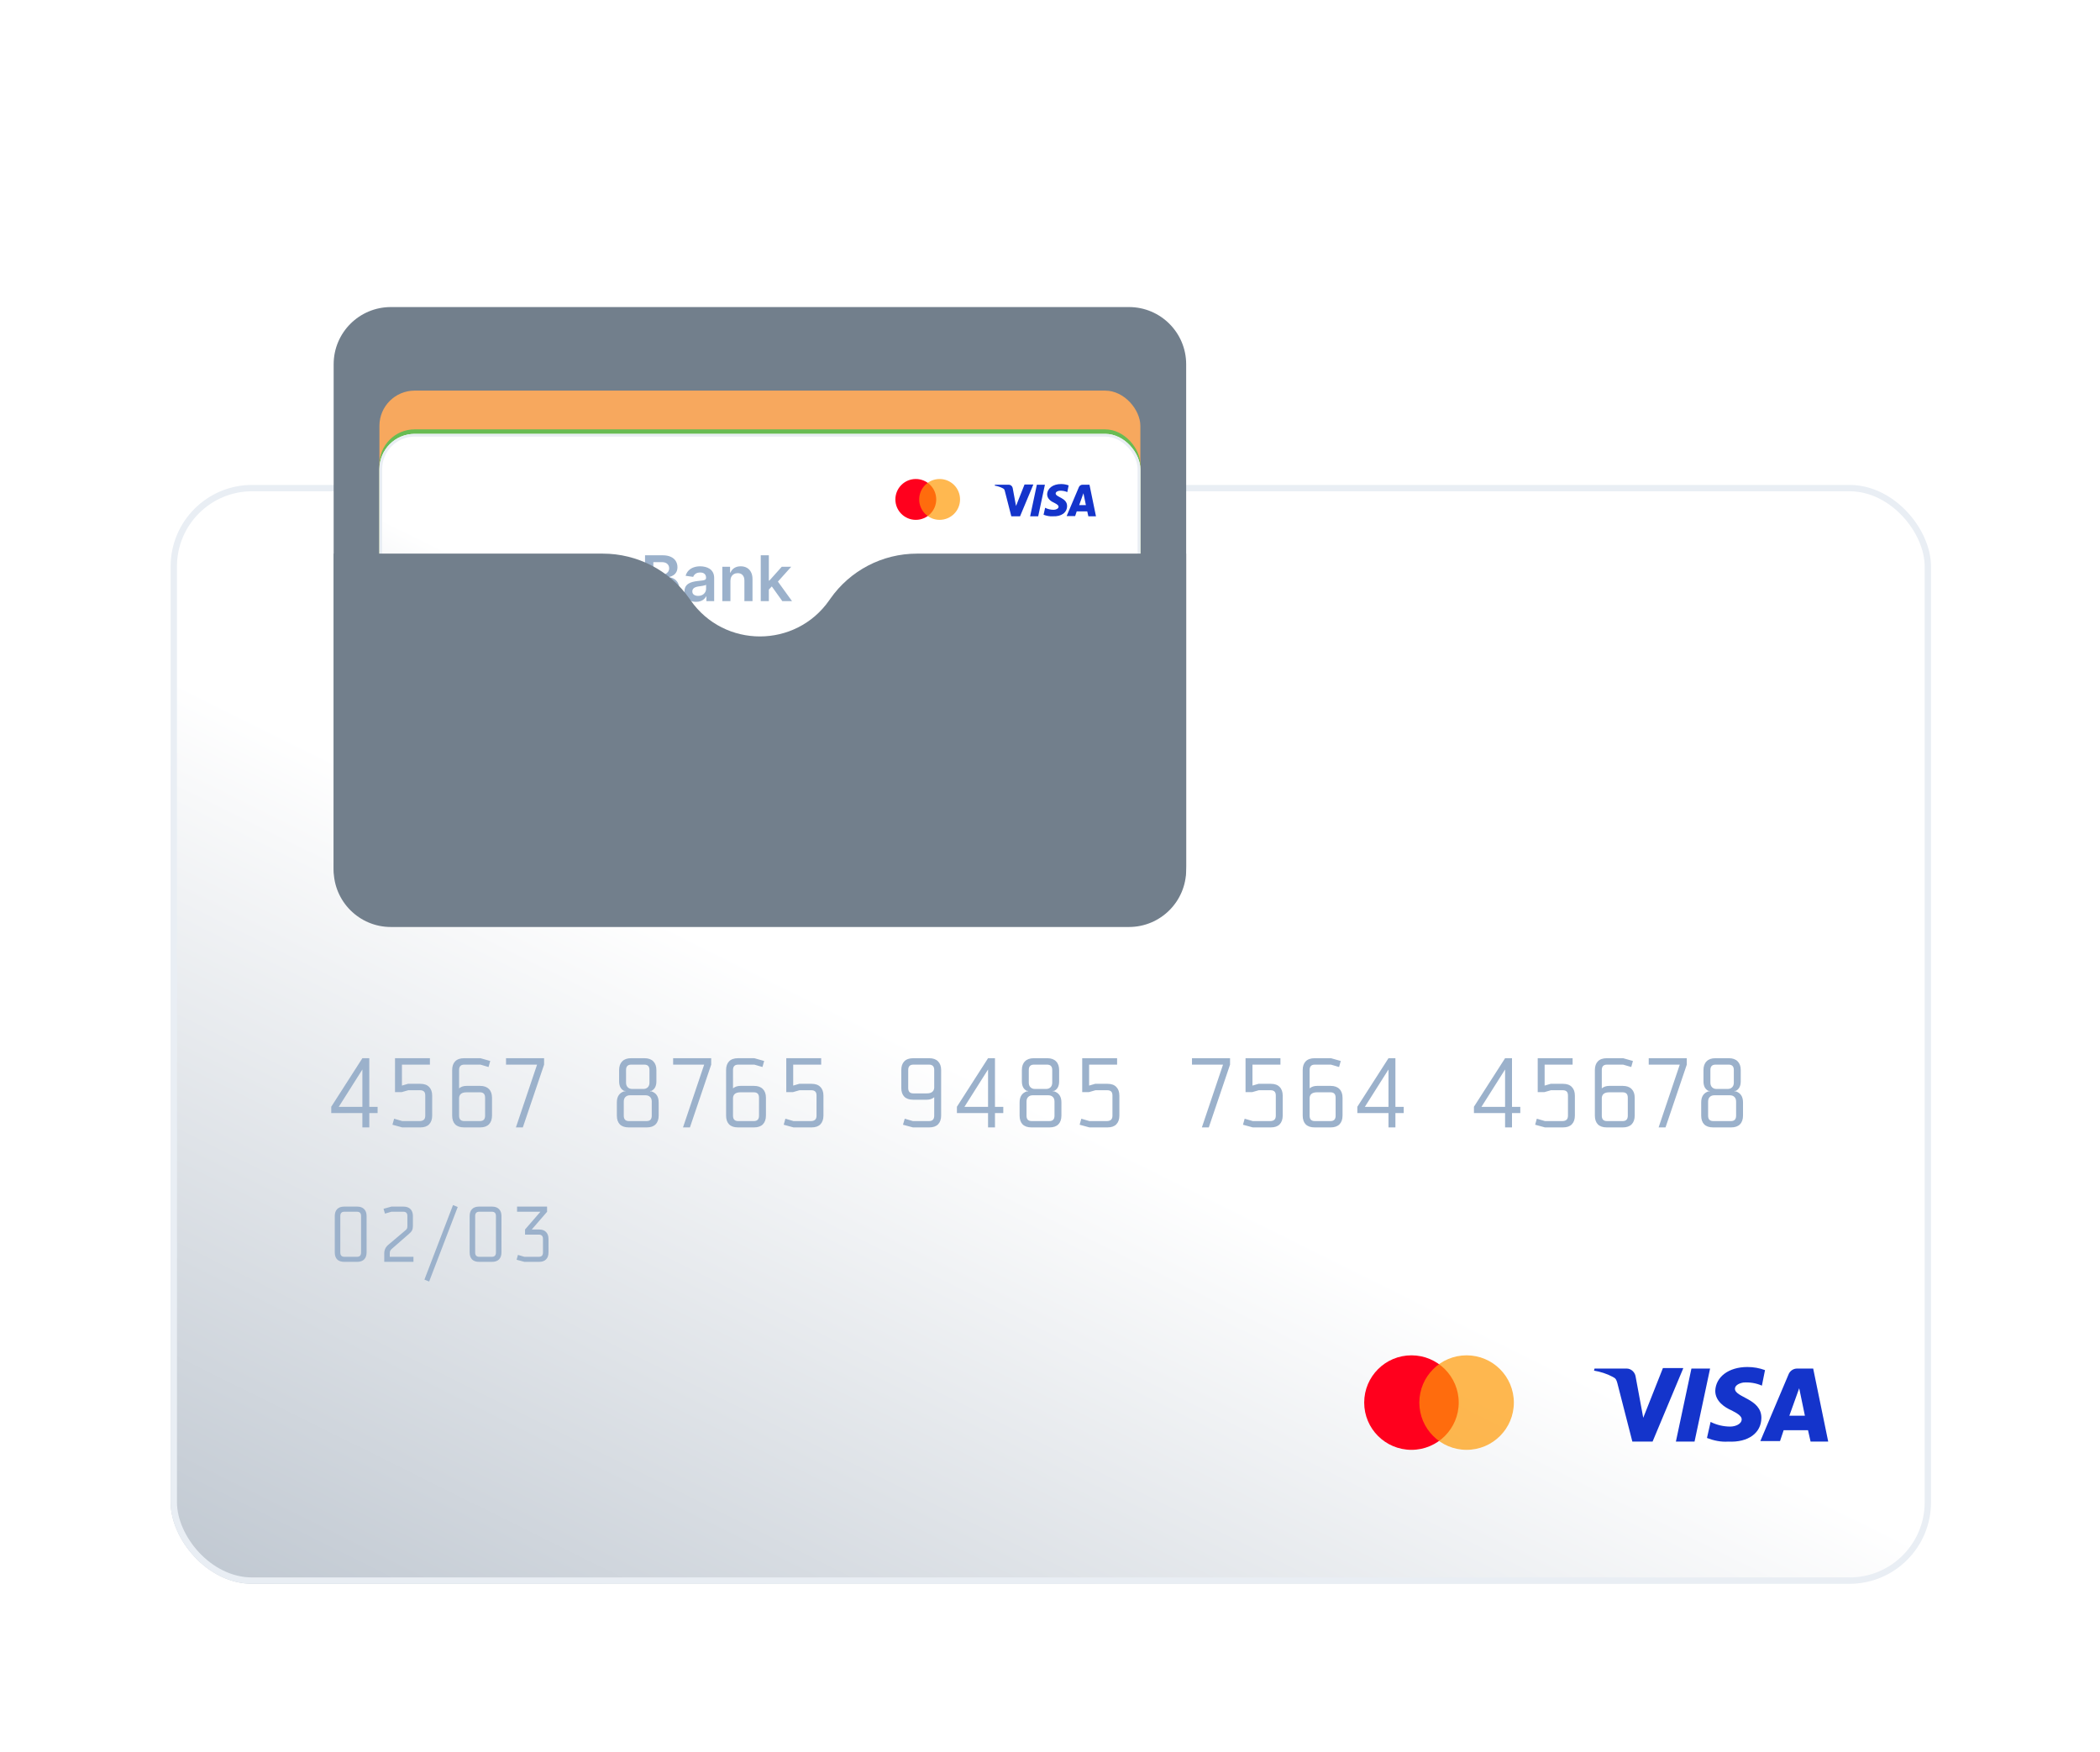
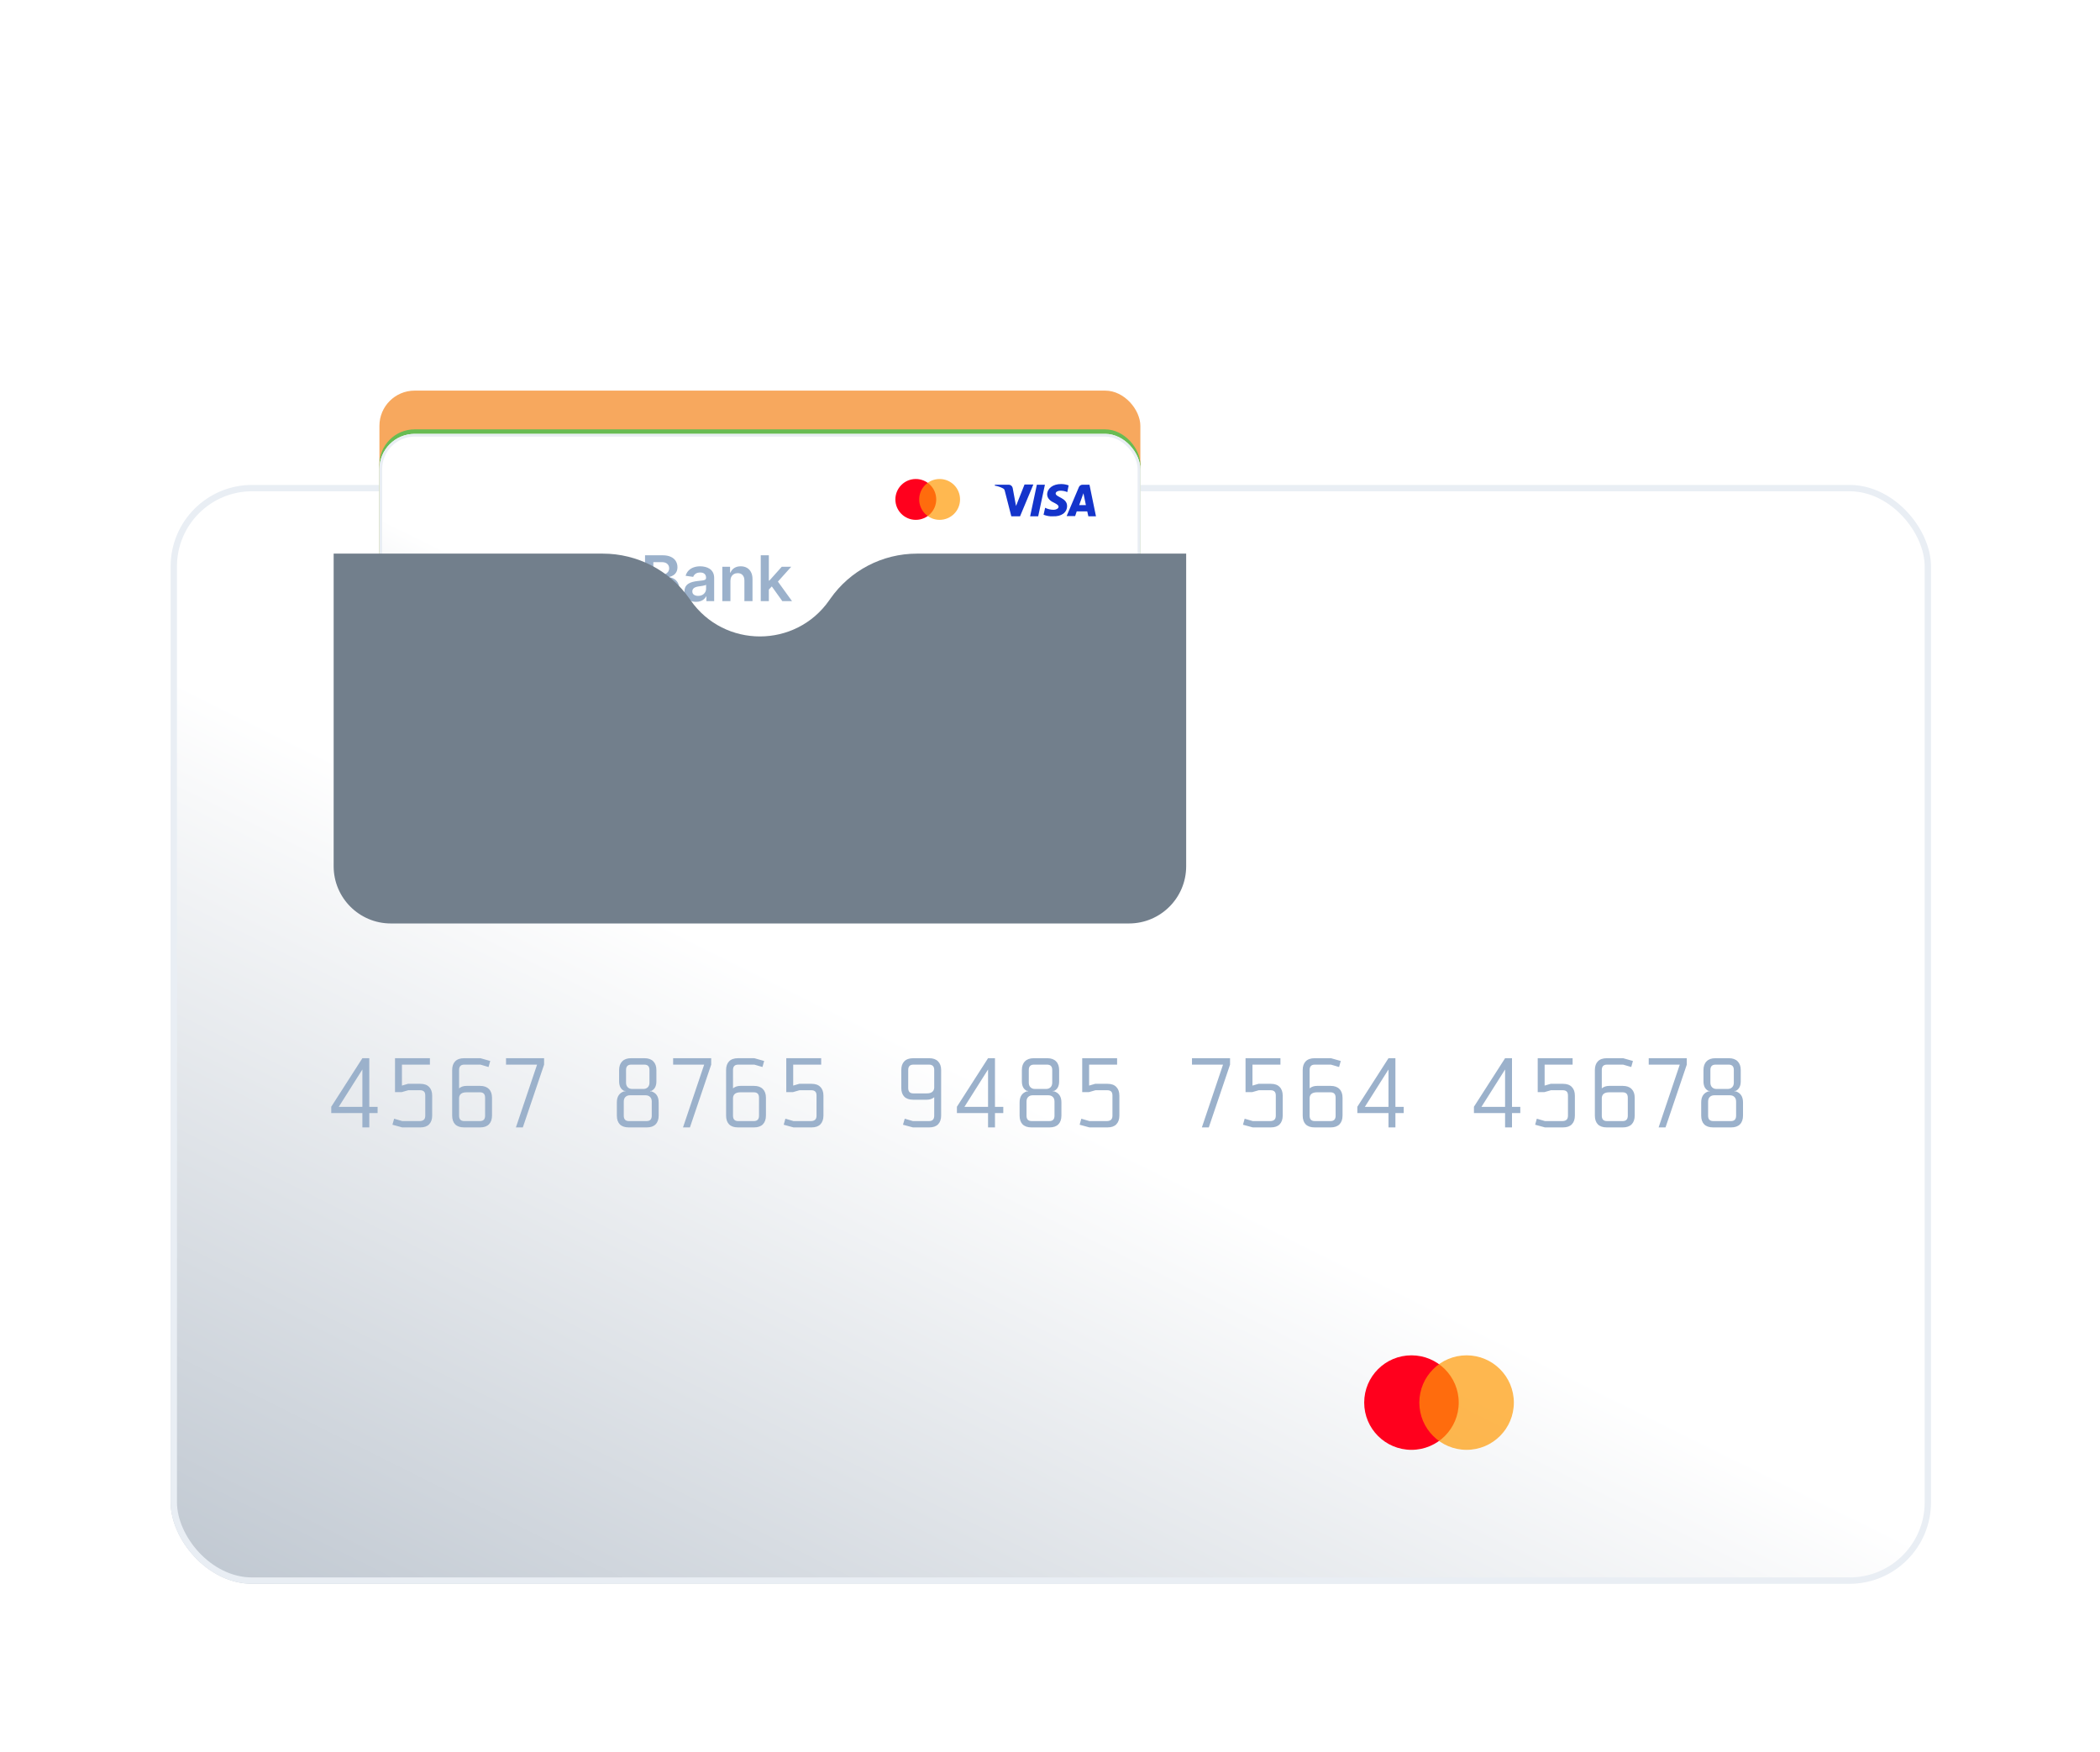
<svg xmlns="http://www.w3.org/2000/svg" width="320" height="267" viewBox="0 0 320 267" fill="none">
  <g filter="url(#filter0_bd_1115_15468)">
    <g clip-path="url(#clip0_1115_15468)">
      <rect x="26" y="61.833" width="268.249" height="167.466" rx="12.419" fill="url(#paint0_linear_1115_15468)" />
      <path d="M55.22 156.614V150.919L51.619 156.614H55.22ZM50.475 156.599L55.22 149.202H56.274V156.614H57.54V157.563H56.274V159.747H55.22V157.563H50.475V156.599ZM60.192 149.202H65.51V150.181H61.247V153.375L62.166 153.104H64.049C64.641 153.104 65.088 153.264 65.389 153.586C65.701 153.897 65.856 154.339 65.856 154.911V157.939C65.856 158.512 65.701 158.959 65.389 159.28C65.088 159.591 64.641 159.747 64.049 159.747H61.292L59.801 159.34L60.057 158.421L61.292 158.783H63.943C64.204 158.783 64.41 158.723 64.561 158.602C64.722 158.472 64.802 158.261 64.802 157.969V154.896C64.802 154.605 64.737 154.399 64.606 154.279C64.476 154.148 64.28 154.083 64.019 154.083H62.211L61.217 154.369H60.192V149.202ZM70.71 149.202H73.211L74.702 149.624L74.446 150.543L73.211 150.181H70.74C70.218 150.181 69.957 150.452 69.957 150.995V153.797C70.258 153.546 70.635 153.42 71.087 153.42H73.166C73.748 153.42 74.195 153.581 74.506 153.902C74.818 154.213 74.973 154.655 74.973 155.228V157.939C74.973 158.512 74.818 158.959 74.506 159.28C74.195 159.591 73.748 159.747 73.166 159.747H70.71C70.118 159.747 69.666 159.591 69.354 159.28C69.053 158.969 68.902 158.522 68.902 157.939V151.01C68.902 150.437 69.053 149.995 69.354 149.684C69.666 149.363 70.118 149.202 70.71 149.202ZM70.74 158.783H73.135C73.658 158.783 73.919 158.512 73.919 157.969V155.213C73.919 154.67 73.658 154.399 73.135 154.399H71.087C70.384 154.399 70.007 154.675 69.957 155.228V157.969C69.957 158.512 70.218 158.783 70.74 158.783ZM82.909 149.202V150.181L79.67 159.747H78.615L81.839 150.181H77.109V149.202H82.909ZM95.804 159.747C95.211 159.747 94.759 159.591 94.448 159.28C94.147 158.969 93.996 158.522 93.996 157.939V155.936C93.996 155.052 94.368 154.49 95.111 154.249H95.292V154.188H95.111C94.599 153.937 94.343 153.45 94.343 152.727V151.01C94.343 150.437 94.498 149.995 94.81 149.684C95.121 149.363 95.568 149.202 96.15 149.202H98.214C98.797 149.202 99.244 149.363 99.555 149.684C99.866 149.995 100.022 150.437 100.022 151.01V152.727C100.022 153.45 99.766 153.937 99.254 154.188H99.073V154.249H99.254C99.997 154.49 100.368 155.052 100.368 155.936V157.939C100.368 158.522 100.213 158.969 99.901 159.28C99.6 159.591 99.153 159.747 98.561 159.747H95.804ZM98.365 154.851H96C95.708 154.851 95.478 154.937 95.307 155.107C95.136 155.268 95.051 155.504 95.051 155.815V157.969C95.051 158.512 95.312 158.783 95.834 158.783H98.531C99.053 158.783 99.314 158.512 99.314 157.969V155.815C99.314 155.504 99.228 155.268 99.058 155.107C98.887 154.937 98.656 154.851 98.365 154.851ZM98.184 150.181H96.18C95.658 150.181 95.397 150.452 95.397 150.995V152.923C95.397 153.224 95.483 153.46 95.653 153.631C95.824 153.802 96.05 153.887 96.331 153.887H98.033C98.315 153.887 98.54 153.802 98.711 153.631C98.882 153.46 98.967 153.224 98.967 152.923V150.995C98.967 150.452 98.706 150.181 98.184 150.181ZM108.372 149.202V150.181L105.133 159.747H104.078L107.302 150.181H102.572V149.202H108.372ZM112.45 149.202H114.951L116.443 149.624L116.186 150.543L114.951 150.181H112.481C111.958 150.181 111.697 150.452 111.697 150.995V153.797C111.999 153.546 112.375 153.42 112.827 153.42H114.906C115.488 153.42 115.935 153.581 116.247 153.902C116.558 154.213 116.714 154.655 116.714 155.228V157.939C116.714 158.512 116.558 158.959 116.247 159.28C115.935 159.591 115.488 159.747 114.906 159.747H112.45C111.858 159.747 111.406 159.591 111.095 159.28C110.793 158.969 110.643 158.522 110.643 157.939V151.01C110.643 150.437 110.793 149.995 111.095 149.684C111.406 149.363 111.858 149.202 112.45 149.202ZM112.481 158.783H114.876C115.398 158.783 115.659 158.512 115.659 157.969V155.213C115.659 154.67 115.398 154.399 114.876 154.399H112.827C112.124 154.399 111.747 154.675 111.697 155.228V157.969C111.697 158.512 111.958 158.783 112.481 158.783ZM119.813 149.202H125.131V150.181H120.868V153.375L121.787 153.104H123.67C124.262 153.104 124.709 153.264 125.01 153.586C125.322 153.897 125.477 154.339 125.477 154.911V157.939C125.477 158.512 125.322 158.959 125.01 159.28C124.709 159.591 124.262 159.747 123.67 159.747H120.913L119.421 159.34L119.678 158.421L120.913 158.783H123.564C123.825 158.783 124.031 158.723 124.182 158.602C124.343 158.472 124.423 158.261 124.423 157.969V154.896C124.423 154.605 124.358 154.399 124.227 154.279C124.096 154.148 123.901 154.083 123.64 154.083H121.832L120.838 154.369H119.813V149.202ZM141.603 159.747H139.103L137.596 159.34L137.867 158.421L139.103 158.783H141.573C142.095 158.783 142.356 158.512 142.356 157.969V155.152C142.045 155.404 141.668 155.529 141.227 155.529H139.148C138.555 155.529 138.103 155.373 137.792 155.062C137.491 154.751 137.34 154.304 137.34 153.721V151.01C137.34 150.437 137.491 149.995 137.792 149.684C138.103 149.363 138.555 149.202 139.148 149.202H141.603C142.186 149.202 142.633 149.363 142.944 149.684C143.255 149.995 143.411 150.437 143.411 151.01V157.939C143.411 158.512 143.255 158.959 142.944 159.28C142.633 159.591 142.186 159.747 141.603 159.747ZM141.573 150.181H139.178C138.656 150.181 138.394 150.452 138.394 150.995V153.751C138.394 154.294 138.656 154.565 139.178 154.565H141.227C141.92 154.565 142.296 154.289 142.356 153.736V150.995C142.356 150.452 142.095 150.181 141.573 150.181ZM150.561 156.614V150.919L146.961 156.614H150.561ZM145.816 156.599L150.561 149.202H151.615V156.614H152.881V157.563H151.615V159.747H150.561V157.563H145.816V156.599ZM157.175 159.747C156.583 159.747 156.131 159.591 155.82 159.28C155.518 158.969 155.368 158.522 155.368 157.939V155.936C155.368 155.052 155.739 154.49 156.482 154.249H156.663V154.188H156.482C155.97 153.937 155.714 153.45 155.714 152.727V151.01C155.714 150.437 155.87 149.995 156.181 149.684C156.492 149.363 156.939 149.202 157.522 149.202H159.586C160.168 149.202 160.615 149.363 160.926 149.684C161.238 149.995 161.393 150.437 161.393 151.01V152.727C161.393 153.45 161.137 153.937 160.625 154.188H160.444V154.249H160.625C161.368 154.49 161.74 155.052 161.74 155.936V157.939C161.74 158.522 161.584 158.969 161.273 159.28C160.972 159.591 160.525 159.747 159.932 159.747H157.175ZM159.736 154.851H157.371C157.08 154.851 156.849 154.937 156.678 155.107C156.508 155.268 156.422 155.504 156.422 155.815V157.969C156.422 158.512 156.683 158.783 157.206 158.783H159.902C160.424 158.783 160.685 158.512 160.685 157.969V155.815C160.685 155.504 160.6 155.268 160.429 155.107C160.259 154.937 160.028 154.851 159.736 154.851ZM159.556 150.181H157.552C157.03 150.181 156.769 150.452 156.769 150.995V152.923C156.769 153.224 156.854 153.46 157.025 153.631C157.195 153.802 157.421 153.887 157.703 153.887H159.405C159.686 153.887 159.912 153.802 160.083 153.631C160.254 153.46 160.339 153.224 160.339 152.923V150.995C160.339 150.452 160.078 150.181 159.556 150.181ZM164.908 149.202H170.225V150.181H165.962V153.375L166.881 153.104H168.764C169.357 153.104 169.804 153.264 170.105 153.586C170.416 153.897 170.572 154.339 170.572 154.911V157.939C170.572 158.512 170.416 158.959 170.105 159.28C169.804 159.591 169.357 159.747 168.764 159.747H166.007L164.516 159.34L164.772 158.421L166.007 158.783H168.659C168.92 158.783 169.126 158.723 169.276 158.602C169.437 158.472 169.517 158.261 169.517 157.969V154.896C169.517 154.605 169.452 154.399 169.322 154.279C169.191 154.148 168.995 154.083 168.734 154.083H166.926L165.932 154.369H164.908V149.202ZM187.436 149.202V150.181L184.197 159.747H183.143L186.366 150.181H181.636V149.202H187.436ZM189.797 149.202H195.115V150.181H190.852V153.375L191.771 153.104H193.654C194.246 153.104 194.693 153.264 194.994 153.586C195.306 153.897 195.461 154.339 195.461 154.911V157.939C195.461 158.512 195.306 158.959 194.994 159.28C194.693 159.591 194.246 159.747 193.654 159.747H190.897L189.406 159.34L189.662 158.421L190.897 158.783H193.548C193.809 158.783 194.015 158.723 194.166 158.602C194.327 158.472 194.407 158.261 194.407 157.969V154.896C194.407 154.605 194.342 154.399 194.211 154.279C194.08 154.148 193.885 154.083 193.624 154.083H191.816L190.822 154.369H189.797V149.202ZM200.315 149.202H202.816L204.307 149.624L204.051 150.543L202.816 150.181H200.345C199.823 150.181 199.562 150.452 199.562 150.995V153.797C199.863 153.546 200.24 153.42 200.692 153.42H202.771C203.353 153.42 203.8 153.581 204.111 153.902C204.423 154.213 204.578 154.655 204.578 155.228V157.939C204.578 158.512 204.423 158.959 204.111 159.28C203.8 159.591 203.353 159.747 202.771 159.747H200.315C199.723 159.747 199.271 159.591 198.959 159.28C198.658 158.969 198.507 158.522 198.507 157.939V151.01C198.507 150.437 198.658 149.995 198.959 149.684C199.271 149.363 199.723 149.202 200.315 149.202ZM200.345 158.783H202.74C203.263 158.783 203.524 158.512 203.524 157.969V155.213C203.524 154.67 203.263 154.399 202.74 154.399H200.692C199.989 154.399 199.612 154.675 199.562 155.228V157.969C199.562 158.512 199.823 158.783 200.345 158.783ZM211.579 156.614V150.919L207.979 156.614H211.579ZM206.834 156.599L211.579 149.202H212.634V156.614H213.899V157.563H212.634V159.747H211.579V157.563H206.834V156.599ZM229.346 156.614V150.919L225.745 156.614H229.346ZM224.6 156.599L229.346 149.202H230.4V156.614H231.665V157.563H230.4V159.747H229.346V157.563H224.6V156.599ZM234.318 149.202H239.636V150.181H235.372V153.375L236.291 153.104H238.174C238.767 153.104 239.214 153.264 239.515 153.586C239.826 153.897 239.982 154.339 239.982 154.911V157.939C239.982 158.512 239.826 158.959 239.515 159.28C239.214 159.591 238.767 159.747 238.174 159.747H235.418L233.926 159.34L234.182 158.421L235.418 158.783H238.069C238.33 158.783 238.536 158.723 238.687 158.602C238.847 158.472 238.928 158.261 238.928 157.969V154.896C238.928 154.605 238.862 154.399 238.732 154.279C238.601 154.148 238.405 154.083 238.144 154.083H236.337L235.342 154.369H234.318V149.202ZM244.836 149.202H247.337L248.828 149.624L248.572 150.543L247.337 150.181H244.866C244.344 150.181 244.083 150.452 244.083 150.995V153.797C244.384 153.546 244.761 153.42 245.212 153.42H247.291C247.874 153.42 248.321 153.581 248.632 153.902C248.943 154.213 249.099 154.655 249.099 155.228V157.939C249.099 158.512 248.943 158.959 248.632 159.28C248.321 159.591 247.874 159.747 247.291 159.747H244.836C244.243 159.747 243.791 159.591 243.48 159.28C243.179 158.969 243.028 158.522 243.028 157.939V151.01C243.028 150.437 243.179 149.995 243.48 149.684C243.791 149.363 244.243 149.202 244.836 149.202ZM244.866 158.783H247.261C247.783 158.783 248.045 158.512 248.045 157.969V155.213C248.045 154.67 247.783 154.399 247.261 154.399H245.212C244.509 154.399 244.133 154.675 244.083 155.228V157.969C244.083 158.512 244.344 158.783 244.866 158.783ZM257.034 149.202V150.181L253.795 159.747H252.741L255.965 150.181H251.234V149.202H257.034ZM261.038 159.747C260.445 159.747 259.993 159.591 259.682 159.28C259.38 158.969 259.23 158.522 259.23 157.939V155.936C259.23 155.052 259.601 154.49 260.345 154.249H260.525V154.188H260.345C259.832 153.937 259.576 153.45 259.576 152.727V151.01C259.576 150.437 259.732 149.995 260.043 149.684C260.355 149.363 260.802 149.202 261.384 149.202H263.448C264.03 149.202 264.477 149.363 264.789 149.684C265.1 149.995 265.256 150.437 265.256 151.01V152.727C265.256 153.45 264.999 153.937 264.487 154.188H264.307V154.249H264.487C265.23 154.49 265.602 155.052 265.602 155.936V157.939C265.602 158.522 265.446 158.969 265.135 159.28C264.834 159.591 264.387 159.747 263.794 159.747H261.038ZM263.599 154.851H261.233C260.942 154.851 260.711 154.937 260.54 155.107C260.37 155.268 260.284 155.504 260.284 155.815V157.969C260.284 158.512 260.545 158.783 261.068 158.783H263.764C264.286 158.783 264.548 158.512 264.548 157.969V155.815C264.548 155.504 264.462 155.268 264.291 155.107C264.121 154.937 263.89 154.851 263.599 154.851ZM263.418 150.181H261.414C260.892 150.181 260.631 150.452 260.631 150.995V152.923C260.631 153.224 260.716 153.46 260.887 153.631C261.058 153.802 261.284 153.887 261.565 153.887H263.267C263.548 153.887 263.774 153.802 263.945 153.631C264.116 153.46 264.201 153.224 264.201 152.923V150.995C264.201 150.452 263.94 150.181 263.418 150.181Z" fill="#9BB1CB" />
-       <path d="M54.394 172.597H52.481C52.063 172.597 51.855 172.814 51.855 173.247V178.818C51.855 179.252 52.063 179.468 52.481 179.468H54.394C54.811 179.468 55.02 179.252 55.02 178.818V173.247C55.02 172.814 54.811 172.597 54.394 172.597ZM54.418 180.238H52.457C51.983 180.238 51.622 180.114 51.374 179.865C51.133 179.617 51.013 179.26 51.013 178.794V173.259C51.013 172.802 51.133 172.449 51.374 172.2C51.622 171.943 51.983 171.815 52.457 171.815H54.418C54.883 171.815 55.24 171.943 55.489 172.2C55.738 172.449 55.862 172.802 55.862 173.259V178.794C55.862 179.252 55.738 179.609 55.489 179.865C55.24 180.114 54.883 180.238 54.418 180.238ZM59.647 171.815H61.476C61.941 171.815 62.298 171.943 62.547 172.2C62.796 172.449 62.92 172.802 62.92 173.259V174.763C62.92 175.036 62.876 175.26 62.788 175.437C62.699 175.613 62.543 175.794 62.318 175.978L59.791 178.181C59.623 178.317 59.515 178.437 59.467 178.542C59.418 178.638 59.394 178.774 59.394 178.951V179.468H63.004V180.238H58.552V178.951C58.552 178.405 58.773 177.956 59.214 177.603L61.705 175.497C61.865 175.369 61.965 175.265 62.005 175.184C62.054 175.104 62.078 174.964 62.078 174.763V173.247C62.078 172.814 61.869 172.597 61.452 172.597H59.647L58.66 172.886L58.444 172.152L59.647 171.815ZM69.751 171.875L65.395 183.235L64.673 182.946L69.029 171.586L69.751 171.875ZM74.946 172.597H73.033C72.616 172.597 72.407 172.814 72.407 173.247V178.818C72.407 179.252 72.616 179.468 73.033 179.468H74.946C75.364 179.468 75.572 179.252 75.572 178.818V173.247C75.572 172.814 75.364 172.597 74.946 172.597ZM74.97 180.238H73.009C72.536 180.238 72.175 180.114 71.926 179.865C71.685 179.617 71.565 179.26 71.565 178.794V173.259C71.565 172.802 71.685 172.449 71.926 172.2C72.175 171.943 72.536 171.815 73.009 171.815H74.97C75.436 171.815 75.793 171.943 76.041 172.2C76.29 172.449 76.414 172.802 76.414 173.259V178.794C76.414 179.252 76.29 179.609 76.041 179.865C75.793 180.114 75.436 180.238 74.97 180.238ZM81.03 175.305H82.137C82.61 175.305 82.967 175.433 83.208 175.69C83.456 175.938 83.581 176.291 83.581 176.749V178.794C83.581 179.26 83.456 179.617 83.208 179.865C82.967 180.114 82.61 180.238 82.137 180.238H79.911L78.719 179.913L78.924 179.179L79.911 179.468H82.113C82.53 179.468 82.738 179.252 82.738 178.818V176.737C82.738 176.303 82.53 176.087 82.113 176.087H80.007V175.305L82.353 172.597H78.791V171.815H83.364V172.609L81.03 175.305Z" fill="#9BB1CB" />
      <path d="M65.037 97.204V113.369H62.432L54.815 102.358H54.681V113.369H51.753V97.204H54.373L61.983 108.223H62.125V97.204H65.037ZM71.591 113.614C70.823 113.614 70.13 113.477 69.515 113.203C68.904 112.924 68.42 112.514 68.062 111.972C67.71 111.43 67.534 110.762 67.534 109.967C67.534 109.283 67.66 108.717 67.912 108.27C68.165 107.823 68.51 107.465 68.947 107.196C69.383 106.928 69.875 106.726 70.422 106.589C70.975 106.447 71.546 106.344 72.135 106.281C72.846 106.207 73.422 106.141 73.864 106.084C74.306 106.02 74.627 105.926 74.827 105.799C75.032 105.668 75.135 105.465 75.135 105.192V105.144C75.135 104.55 74.959 104.089 74.606 103.763C74.254 103.437 73.746 103.273 73.083 103.273C72.383 103.273 71.828 103.426 71.417 103.731C71.012 104.037 70.738 104.397 70.596 104.813L67.928 104.434C68.139 103.697 68.486 103.081 68.97 102.587C69.454 102.087 70.046 101.713 70.746 101.466C71.446 101.213 72.22 101.087 73.067 101.087C73.651 101.087 74.232 101.155 74.811 101.292C75.39 101.429 75.919 101.655 76.398 101.971C76.877 102.282 77.261 102.705 77.55 103.242C77.845 103.779 77.992 104.45 77.992 105.255V113.369H75.245V111.704H75.151C74.977 112.04 74.732 112.356 74.417 112.651C74.106 112.94 73.714 113.174 73.24 113.353C72.772 113.527 72.222 113.614 71.591 113.614ZM72.333 111.514C72.906 111.514 73.404 111.401 73.825 111.175C74.246 110.943 74.569 110.638 74.796 110.259C75.027 109.88 75.143 109.467 75.143 109.02V107.591C75.053 107.665 74.901 107.733 74.685 107.796C74.475 107.86 74.238 107.915 73.975 107.962C73.712 108.01 73.451 108.052 73.193 108.088C72.935 108.125 72.712 108.157 72.522 108.183C72.096 108.241 71.714 108.336 71.378 108.467C71.041 108.599 70.775 108.783 70.58 109.02C70.386 109.251 70.288 109.551 70.288 109.92C70.288 110.446 70.48 110.843 70.865 111.112C71.249 111.38 71.738 111.514 72.333 111.514ZM80.865 113.369V101.245H83.597V103.305H83.739C83.991 102.61 84.41 102.068 84.994 101.679C85.578 101.284 86.275 101.087 87.085 101.087C87.906 101.087 88.598 101.287 89.162 101.687C89.73 102.082 90.13 102.621 90.361 103.305H90.488C90.756 102.631 91.209 102.095 91.845 101.695C92.487 101.29 93.248 101.087 94.126 101.087C95.242 101.087 96.152 101.44 96.858 102.145C97.563 102.85 97.915 103.879 97.915 105.231V113.369H95.05V105.673C95.05 104.921 94.85 104.371 94.45 104.023C94.05 103.671 93.561 103.494 92.982 103.494C92.293 103.494 91.753 103.71 91.364 104.142C90.98 104.568 90.787 105.123 90.787 105.807V113.369H87.985V105.555C87.985 104.928 87.796 104.429 87.417 104.055C87.043 103.681 86.554 103.494 85.949 103.494C85.538 103.494 85.165 103.6 84.828 103.81C84.491 104.015 84.223 104.308 84.023 104.686C83.823 105.06 83.723 105.497 83.723 105.997V113.369H80.865ZM106.182 113.606C104.966 113.606 103.916 113.353 103.032 112.848C102.153 112.338 101.477 111.617 101.004 110.685C100.53 109.749 100.293 108.646 100.293 107.378C100.293 106.131 100.53 105.036 101.004 104.094C101.482 103.147 102.151 102.41 103.008 101.884C103.866 101.353 104.874 101.087 106.032 101.087C106.779 101.087 107.484 101.208 108.147 101.45C108.815 101.687 109.405 102.055 109.915 102.555C110.431 103.055 110.836 103.692 111.131 104.465C111.425 105.234 111.573 106.149 111.573 107.212V108.088H101.635V106.162H108.834C108.829 105.615 108.71 105.128 108.479 104.702C108.247 104.271 107.923 103.931 107.508 103.684C107.097 103.437 106.618 103.313 106.071 103.313C105.487 103.313 104.974 103.455 104.532 103.739C104.09 104.018 103.745 104.386 103.498 104.844C103.256 105.297 103.132 105.794 103.127 106.336V108.017C103.127 108.723 103.256 109.328 103.514 109.833C103.772 110.333 104.132 110.717 104.595 110.985C105.058 111.248 105.6 111.38 106.221 111.38C106.637 111.38 107.013 111.322 107.35 111.206C107.687 111.085 107.979 110.909 108.226 110.677C108.473 110.446 108.66 110.159 108.786 109.817L111.454 110.117C111.286 110.822 110.965 111.438 110.491 111.964C110.023 112.485 109.423 112.89 108.692 113.18C107.96 113.464 107.124 113.606 106.182 113.606ZM119.63 113.369V97.204H125.818C126.987 97.204 127.958 97.388 128.731 97.756C129.51 98.119 130.091 98.616 130.476 99.248C130.865 99.879 131.06 100.595 131.06 101.395C131.06 102.053 130.933 102.616 130.681 103.084C130.428 103.547 130.089 103.923 129.663 104.213C129.236 104.502 128.76 104.71 128.234 104.836V104.994C128.807 105.026 129.357 105.202 129.884 105.523C130.415 105.839 130.849 106.286 131.186 106.865C131.523 107.444 131.691 108.144 131.691 108.965C131.691 109.801 131.489 110.554 131.083 111.222C130.678 111.885 130.068 112.409 129.252 112.793C128.436 113.177 127.41 113.369 126.174 113.369H119.63ZM122.558 110.922H125.708C126.771 110.922 127.537 110.72 128.005 110.314C128.479 109.904 128.715 109.378 128.715 108.736C128.715 108.257 128.597 107.825 128.36 107.441C128.123 107.052 127.787 106.747 127.35 106.526C126.913 106.299 126.392 106.186 125.787 106.186H122.558V110.922ZM122.558 104.079H125.455C125.961 104.079 126.416 103.987 126.821 103.802C127.226 103.613 127.544 103.347 127.776 103.005C128.013 102.658 128.131 102.247 128.131 101.774C128.131 101.148 127.91 100.632 127.468 100.227C127.031 99.821 126.382 99.619 125.518 99.619H122.558V104.079ZM137.601 113.614C136.833 113.614 136.141 113.477 135.525 113.203C134.915 112.924 134.431 112.514 134.073 111.972C133.72 111.43 133.544 110.762 133.544 109.967C133.544 109.283 133.67 108.717 133.923 108.27C134.176 107.823 134.52 107.465 134.957 107.196C135.394 106.928 135.886 106.726 136.433 106.589C136.986 106.447 137.557 106.344 138.146 106.281C138.856 106.207 139.433 106.141 139.875 106.084C140.317 106.02 140.638 105.926 140.838 105.799C141.043 105.668 141.145 105.465 141.145 105.192V105.144C141.145 104.55 140.969 104.089 140.617 103.763C140.264 103.437 139.756 103.273 139.093 103.273C138.393 103.273 137.838 103.426 137.428 103.731C137.022 104.037 136.749 104.397 136.607 104.813L133.939 104.434C134.149 103.697 134.497 103.081 134.981 102.587C135.465 102.087 136.057 101.713 136.757 101.466C137.457 101.213 138.23 101.087 139.077 101.087C139.661 101.087 140.243 101.155 140.822 101.292C141.401 101.429 141.93 101.655 142.408 101.971C142.887 102.282 143.271 102.705 143.561 103.242C143.856 103.779 144.003 104.45 144.003 105.255V113.369H141.256V111.704H141.161C140.988 112.04 140.743 112.356 140.427 112.651C140.117 112.94 139.725 113.174 139.251 113.353C138.783 113.527 138.233 113.614 137.601 113.614ZM138.343 111.514C138.917 111.514 139.414 111.401 139.835 111.175C140.256 110.943 140.58 110.638 140.806 110.259C141.038 109.88 141.153 109.467 141.153 109.02V107.591C141.064 107.665 140.911 107.733 140.696 107.796C140.485 107.86 140.248 107.915 139.985 107.962C139.722 108.01 139.462 108.052 139.204 108.088C138.946 108.125 138.722 108.157 138.533 108.183C138.106 108.241 137.725 108.336 137.388 108.467C137.051 108.599 136.786 108.783 136.591 109.02C136.396 109.251 136.299 109.551 136.299 109.92C136.299 110.446 136.491 110.843 136.875 111.112C137.259 111.38 137.749 111.514 138.343 111.514ZM149.733 106.265V113.369H146.876V101.245H149.607V103.305H149.749C150.028 102.626 150.473 102.087 151.083 101.687C151.699 101.287 152.459 101.087 153.364 101.087C154.201 101.087 154.93 101.266 155.551 101.624C156.177 101.982 156.661 102.5 157.003 103.179C157.351 103.858 157.522 104.681 157.516 105.649V113.369H154.659V106.091C154.659 105.281 154.448 104.647 154.027 104.189C153.612 103.731 153.036 103.502 152.299 103.502C151.799 103.502 151.354 103.613 150.965 103.834C150.581 104.05 150.278 104.363 150.057 104.773C149.841 105.184 149.733 105.681 149.733 106.265ZM163.026 109.565L163.018 106.115H163.476L167.833 101.245H171.172L165.812 107.212H165.22L163.026 109.565ZM160.421 113.369V97.204H163.279V113.369H160.421ZM168.03 113.369L164.084 107.852L166.01 105.839L171.448 113.369H168.03Z" fill="#9BB1CB" />
      <g clip-path="url(#clip1_1115_15468)">
        <path d="M256.478 196.5L251.82 207.632H248.741L246.451 198.71C246.293 198.158 246.214 198 245.741 197.763C244.872 197.289 243.846 196.973 242.898 196.815L242.977 196.5H247.872C248.504 196.5 249.057 196.973 249.215 197.605L250.399 204L253.399 196.421H256.478V196.5ZM268.4 204C268.4 201.079 264.373 200.921 264.373 199.579C264.373 199.184 264.768 198.789 265.637 198.631C266.584 198.552 267.61 198.71 268.479 199.105L268.953 196.736C268.084 196.421 267.216 196.263 266.268 196.263C263.426 196.263 261.452 197.763 261.373 199.894C261.373 201.474 262.794 202.421 263.9 202.895C265.005 203.447 265.4 203.842 265.4 204.237C265.4 204.947 264.452 205.342 263.663 205.342C262.636 205.342 261.61 205.105 260.663 204.632L260.11 207.079C261.136 207.474 262.242 207.711 263.347 207.632C266.426 207.79 268.4 206.29 268.4 204ZM275.9 207.632H278.585L276.295 196.5H273.848C273.295 196.5 272.821 196.815 272.584 197.289L268.242 207.553H271.242L271.795 205.895H275.506L275.9 207.632ZM272.663 203.684L274.164 199.5L275.032 203.684H272.663ZM260.584 196.5L258.215 207.632H255.373L257.741 196.5H260.584Z" fill="#1434CB" />
      </g>
      <circle cx="215.079" cy="201.685" r="7.202" fill="#FF001D" />
      <circle cx="223.48" cy="201.685" r="7.202" fill="#FF9A06" fill-opacity="0.7" />
    </g>
    <rect x="26.483" y="62.316" width="267.283" height="166.5" rx="11.936" stroke="#E9EEF4" stroke-width="0.967" />
  </g>
  <g filter="url(#filter1_d_1115_15468)">
-     <path d="M50.842 30.811C50.842 25.995 54.745 22.092 59.561 22.092H172.031C176.846 22.092 180.75 25.995 180.75 30.811V107.851C180.75 112.667 176.846 116.571 172.031 116.571H59.561C54.745 116.571 50.842 112.667 50.842 107.851V30.811Z" fill="#727F8C" />
    <g filter="url(#filter2_bd_1115_15468)">
      <g clip-path="url(#clip2_1115_15468)">
        <rect x="57.818" y="29.608" width="115.951" height="72.388" rx="5.368" fill="#F7A85E" />
        <path d="M70.45 70.526V68.065L68.893 70.526H70.45ZM68.398 70.52L70.45 67.323H70.905V70.526H71.452V70.937H70.905V71.881H70.45V70.937H68.398V70.52ZM72.599 67.323H74.897V67.746H73.055V69.126L73.452 69.009H74.266C74.522 69.009 74.715 69.079 74.846 69.218C74.98 69.352 75.047 69.543 75.047 69.791V71.1C75.047 71.347 74.98 71.54 74.846 71.679C74.715 71.814 74.522 71.881 74.266 71.881H73.074L72.43 71.705L72.54 71.308L73.074 71.464H74.22C74.333 71.464 74.422 71.438 74.487 71.386C74.557 71.329 74.591 71.238 74.591 71.112V69.784C74.591 69.658 74.563 69.569 74.507 69.517C74.45 69.461 74.366 69.433 74.253 69.433H73.472L73.042 69.556H72.599V67.323ZM77.145 67.323H78.226L78.871 67.505L78.76 67.902L78.226 67.746H77.158C76.933 67.746 76.82 67.863 76.82 68.098V69.309C76.95 69.2 77.113 69.146 77.308 69.146H78.207C78.459 69.146 78.652 69.215 78.786 69.354C78.921 69.489 78.988 69.68 78.988 69.927V71.1C78.988 71.347 78.921 71.54 78.786 71.679C78.652 71.814 78.459 71.881 78.207 71.881H77.145C76.889 71.881 76.694 71.814 76.559 71.679C76.429 71.544 76.364 71.351 76.364 71.1V68.104C76.364 67.857 76.429 67.666 76.559 67.531C76.694 67.392 76.889 67.323 77.145 67.323ZM77.158 71.464H78.194C78.419 71.464 78.532 71.347 78.532 71.112V69.921C78.532 69.686 78.419 69.569 78.194 69.569H77.308C77.004 69.569 76.841 69.689 76.82 69.927V71.112C76.82 71.347 76.933 71.464 77.158 71.464ZM82.418 67.323V67.746L81.018 71.881H80.562L81.956 67.746H79.911V67.323H82.418ZM87.992 71.881C87.736 71.881 87.541 71.814 87.406 71.679C87.276 71.544 87.211 71.351 87.211 71.1V70.233C87.211 69.851 87.371 69.608 87.693 69.504H87.771V69.478H87.693C87.471 69.37 87.361 69.159 87.361 68.847V68.104C87.361 67.857 87.428 67.666 87.562 67.531C87.697 67.392 87.89 67.323 88.142 67.323H89.034C89.286 67.323 89.479 67.392 89.614 67.531C89.748 67.666 89.815 67.857 89.815 68.104V68.847C89.815 69.159 89.705 69.37 89.483 69.478H89.405V69.504H89.483C89.805 69.608 89.965 69.851 89.965 70.233V71.1C89.965 71.351 89.898 71.544 89.763 71.679C89.633 71.814 89.44 71.881 89.184 71.881H87.992ZM89.099 69.765H88.077C87.951 69.765 87.851 69.802 87.777 69.875C87.703 69.945 87.666 70.047 87.666 70.181V71.112C87.666 71.347 87.779 71.464 88.005 71.464H89.171C89.396 71.464 89.509 71.347 89.509 71.112V70.181C89.509 70.047 89.472 69.945 89.399 69.875C89.325 69.802 89.225 69.765 89.099 69.765ZM89.021 67.746H88.155C87.929 67.746 87.816 67.863 87.816 68.098V68.931C87.816 69.061 87.853 69.163 87.927 69.237C88.001 69.311 88.099 69.348 88.22 69.348H88.956C89.077 69.348 89.175 69.311 89.249 69.237C89.323 69.163 89.359 69.061 89.359 68.931V68.098C89.359 67.863 89.247 67.746 89.021 67.746ZM93.425 67.323V67.746L92.025 71.881H91.569L92.962 67.746H90.918V67.323H93.425ZM95.188 67.323H96.269L96.913 67.505L96.802 67.902L96.269 67.746H95.201C94.975 67.746 94.862 67.863 94.862 68.098V69.309C94.992 69.2 95.155 69.146 95.35 69.146H96.249C96.501 69.146 96.694 69.215 96.829 69.354C96.963 69.489 97.03 69.68 97.03 69.927V71.1C97.03 71.347 96.963 71.54 96.829 71.679C96.694 71.814 96.501 71.881 96.249 71.881H95.188C94.931 71.881 94.736 71.814 94.602 71.679C94.471 71.544 94.406 71.351 94.406 71.1V68.104C94.406 67.857 94.471 67.666 94.602 67.531C94.736 67.392 94.931 67.323 95.188 67.323ZM95.201 71.464H96.236C96.462 71.464 96.575 71.347 96.575 71.112V69.921C96.575 69.686 96.462 69.569 96.236 69.569H95.35C95.046 69.569 94.884 69.689 94.862 69.927V71.112C94.862 71.347 94.975 71.464 95.201 71.464ZM98.37 67.323H100.669V67.746H98.826V69.126L99.223 69.009H100.037C100.293 69.009 100.486 69.079 100.617 69.218C100.751 69.352 100.819 69.543 100.819 69.791V71.1C100.819 71.347 100.751 71.54 100.617 71.679C100.486 71.814 100.293 71.881 100.037 71.881H98.846L98.201 71.705L98.312 71.308L98.846 71.464H99.992C100.104 71.464 100.193 71.438 100.259 71.386C100.328 71.329 100.363 71.238 100.363 71.112V69.784C100.363 69.658 100.334 69.569 100.278 69.517C100.222 69.461 100.137 69.433 100.024 69.433H99.243L98.813 69.556H98.37V67.323ZM107.789 71.881H106.708L106.057 71.705L106.174 71.308L106.708 71.464H107.776C108.002 71.464 108.115 71.347 108.115 71.112V69.895C107.98 70.003 107.817 70.058 107.626 70.058H106.728C106.471 70.058 106.276 69.99 106.141 69.856C106.011 69.721 105.946 69.528 105.946 69.276V68.104C105.946 67.857 106.011 67.666 106.141 67.531C106.276 67.392 106.471 67.323 106.728 67.323H107.789C108.041 67.323 108.234 67.392 108.368 67.531C108.503 67.666 108.57 67.857 108.57 68.104V71.1C108.57 71.347 108.503 71.54 108.368 71.679C108.234 71.814 108.041 71.881 107.789 71.881ZM107.776 67.746H106.741C106.515 67.746 106.402 67.863 106.402 68.098V69.289C106.402 69.524 106.515 69.641 106.741 69.641H107.626C107.926 69.641 108.088 69.522 108.115 69.283V68.098C108.115 67.863 108.002 67.746 107.776 67.746ZM111.661 70.526V68.065L110.105 70.526H111.661ZM109.61 70.52L111.661 67.323H112.117V70.526H112.664V70.937H112.117V71.881H111.661V70.937H109.61V70.52ZM114.52 71.881C114.264 71.881 114.069 71.814 113.934 71.679C113.804 71.544 113.739 71.351 113.739 71.1V70.233C113.739 69.851 113.899 69.608 114.221 69.504H114.299V69.478H114.221C113.999 69.37 113.888 69.159 113.888 68.847V68.104C113.888 67.857 113.956 67.666 114.09 67.531C114.225 67.392 114.418 67.323 114.67 67.323H115.562C115.814 67.323 116.007 67.392 116.141 67.531C116.276 67.666 116.343 67.857 116.343 68.104V68.847C116.343 69.159 116.233 69.37 116.011 69.478H115.933V69.504H116.011C116.332 69.608 116.493 69.851 116.493 70.233V71.1C116.493 71.351 116.426 71.544 116.291 71.679C116.161 71.814 115.968 71.881 115.712 71.881H114.52ZM115.627 69.765H114.605C114.479 69.765 114.379 69.802 114.305 69.875C114.231 69.945 114.194 70.047 114.194 70.181V71.112C114.194 71.347 114.307 71.464 114.533 71.464H115.699C115.924 71.464 116.037 71.347 116.037 71.112V70.181C116.037 70.047 116 69.945 115.927 69.875C115.853 69.802 115.753 69.765 115.627 69.765ZM115.549 67.746H114.683C114.457 67.746 114.344 67.863 114.344 68.098V68.931C114.344 69.061 114.381 69.163 114.455 69.237C114.529 69.311 114.626 69.348 114.748 69.348H115.484C115.605 69.348 115.703 69.311 115.777 69.237C115.851 69.163 115.887 69.061 115.887 68.931V68.098C115.887 67.863 115.775 67.746 115.549 67.746ZM117.862 67.323H120.161V67.746H118.318V69.126L118.715 69.009H119.529C119.785 69.009 119.979 69.079 120.109 69.218C120.243 69.352 120.311 69.543 120.311 69.791V71.1C120.311 71.347 120.243 71.54 120.109 71.679C119.979 71.814 119.785 71.881 119.529 71.881H118.338L117.693 71.705L117.804 71.308L118.338 71.464H119.484C119.597 71.464 119.686 71.438 119.751 71.386C119.82 71.329 119.855 71.238 119.855 71.112V69.784C119.855 69.658 119.827 69.569 119.77 69.517C119.714 69.461 119.629 69.433 119.516 69.433H118.735L118.305 69.556H117.862V67.323ZM127.6 67.323V67.746L126.2 71.881H125.744L127.138 67.746H125.093V67.323H127.6ZM128.621 67.323H130.919V67.746H129.077V69.126L129.474 69.009H130.288C130.544 69.009 130.737 69.079 130.867 69.218C131.002 69.352 131.069 69.543 131.069 69.791V71.1C131.069 71.347 131.002 71.54 130.867 71.679C130.737 71.814 130.544 71.881 130.288 71.881H129.096L128.452 71.705L128.562 71.308L129.096 71.464H130.242C130.355 71.464 130.444 71.438 130.509 71.386C130.579 71.329 130.613 71.238 130.613 71.112V69.784C130.613 69.658 130.585 69.569 130.529 69.517C130.472 69.461 130.388 69.433 130.275 69.433H129.493L129.064 69.556H128.621V67.323ZM133.167 67.323H134.248L134.893 67.505L134.782 67.902L134.248 67.746H133.18C132.954 67.746 132.842 67.863 132.842 68.098V69.309C132.972 69.2 133.135 69.146 133.33 69.146H134.229C134.48 69.146 134.674 69.215 134.808 69.354C134.943 69.489 135.01 69.68 135.01 69.927V71.1C135.01 71.347 134.943 71.54 134.808 71.679C134.674 71.814 134.48 71.881 134.229 71.881H133.167C132.911 71.881 132.716 71.814 132.581 71.679C132.451 71.544 132.386 71.351 132.386 71.1V68.104C132.386 67.857 132.451 67.666 132.581 67.531C132.716 67.392 132.911 67.323 133.167 67.323ZM133.18 71.464H134.216C134.441 71.464 134.554 71.347 134.554 71.112V69.921C134.554 69.686 134.441 69.569 134.216 69.569H133.33C133.026 69.569 132.863 69.689 132.842 69.927V71.112C132.842 71.347 132.954 71.464 133.18 71.464ZM138.036 70.526V68.065L136.48 70.526H138.036ZM135.985 70.52L138.036 67.323H138.492V70.526H139.039V70.937H138.492V71.881H138.036V70.937H135.985V70.52ZM145.716 70.526V68.065L144.159 70.526H145.716ZM143.664 70.52L145.716 67.323H146.171V70.526H146.718V70.937H146.171V71.881H145.716V70.937H143.664V70.52ZM147.865 67.323H150.164V67.746H148.321V69.126L148.718 69.009H149.532C149.788 69.009 149.981 69.079 150.111 69.218C150.246 69.352 150.313 69.543 150.313 69.791V71.1C150.313 71.347 150.246 71.54 150.111 71.679C149.981 71.814 149.788 71.881 149.532 71.881H148.34L147.696 71.705L147.806 71.308L148.34 71.464H149.486C149.599 71.464 149.688 71.438 149.753 71.386C149.823 71.329 149.858 71.238 149.858 71.112V69.784C149.858 69.658 149.829 69.569 149.773 69.517C149.716 69.461 149.632 69.433 149.519 69.433H148.738L148.308 69.556H147.865V67.323ZM152.411 67.323H153.492L154.137 67.505L154.026 67.902L153.492 67.746H152.424C152.199 67.746 152.086 67.863 152.086 68.098V69.309C152.216 69.2 152.379 69.146 152.574 69.146H153.473C153.725 69.146 153.918 69.215 154.052 69.354C154.187 69.489 154.254 69.68 154.254 69.927V71.1C154.254 71.347 154.187 71.54 154.052 71.679C153.918 71.814 153.725 71.881 153.473 71.881H152.411C152.155 71.881 151.96 71.814 151.825 71.679C151.695 71.544 151.63 71.351 151.63 71.1V68.104C151.63 67.857 151.695 67.666 151.825 67.531C151.96 67.392 152.155 67.323 152.411 67.323ZM152.424 71.464H153.46C153.685 71.464 153.798 71.347 153.798 71.112V69.921C153.798 69.686 153.685 69.569 153.46 69.569H152.574C152.27 69.569 152.107 69.689 152.086 69.927V71.112C152.086 71.347 152.199 71.464 152.424 71.464ZM157.684 67.323V67.746L156.284 71.881H155.828L157.222 67.746H155.177V67.323H157.684ZM159.415 71.881C159.158 71.881 158.963 71.814 158.829 71.679C158.698 71.544 158.633 71.351 158.633 71.1V70.233C158.633 69.851 158.794 69.608 159.115 69.504H159.193V69.478H159.115C158.894 69.37 158.783 69.159 158.783 68.847V68.104C158.783 67.857 158.85 67.666 158.985 67.531C159.119 67.392 159.313 67.323 159.564 67.323H160.456C160.708 67.323 160.901 67.392 161.036 67.531C161.171 67.666 161.238 67.857 161.238 68.104V68.847C161.238 69.159 161.127 69.37 160.906 69.478H160.828V69.504H160.906C161.227 69.608 161.388 69.851 161.388 70.233V71.1C161.388 71.351 161.32 71.544 161.186 71.679C161.056 71.814 160.862 71.881 160.606 71.881H159.415ZM160.522 69.765H159.499C159.373 69.765 159.273 69.802 159.2 69.875C159.126 69.945 159.089 70.047 159.089 70.181V71.112C159.089 71.347 159.202 71.464 159.428 71.464H160.593C160.819 71.464 160.932 71.347 160.932 71.112V70.181C160.932 70.047 160.895 69.945 160.821 69.875C160.747 69.802 160.647 69.765 160.522 69.765ZM160.443 67.746H159.577C159.352 67.746 159.239 67.863 159.239 68.098V68.931C159.239 69.061 159.276 69.163 159.349 69.237C159.423 69.311 159.521 69.348 159.642 69.348H160.378C160.5 69.348 160.598 69.311 160.671 69.237C160.745 69.163 160.782 69.061 160.782 68.931V68.098C160.782 67.863 160.669 67.746 160.443 67.746Z" fill="#9BB1CB" />
        <path d="M70.093 77.733H69.266C69.085 77.733 68.995 77.827 68.995 78.014V80.422C68.995 80.61 69.085 80.703 69.266 80.703H70.093C70.273 80.703 70.363 80.61 70.363 80.422V78.014C70.363 77.827 70.273 77.733 70.093 77.733ZM70.103 81.036H69.255C69.051 81.036 68.895 80.982 68.787 80.875C68.683 80.767 68.631 80.613 68.631 80.412V78.019C68.631 77.822 68.683 77.669 68.787 77.562C68.895 77.451 69.051 77.395 69.255 77.395H70.103C70.304 77.395 70.459 77.451 70.566 77.562C70.673 77.669 70.727 77.822 70.727 78.019V80.412C70.727 80.61 70.673 80.764 70.566 80.875C70.459 80.982 70.304 81.036 70.103 81.036ZM72.363 77.395H73.154C73.355 77.395 73.509 77.451 73.617 77.562C73.724 77.669 73.778 77.822 73.778 78.019V78.669C73.778 78.787 73.759 78.885 73.721 78.961C73.683 79.037 73.615 79.115 73.518 79.195L72.426 80.147C72.353 80.206 72.306 80.258 72.285 80.303C72.264 80.344 72.254 80.403 72.254 80.48V80.703H73.814V81.036H71.89V80.48C71.89 80.244 71.985 80.05 72.176 79.897L73.253 78.987C73.322 78.931 73.365 78.886 73.383 78.852C73.403 78.817 73.414 78.756 73.414 78.669V78.014C73.414 77.827 73.324 77.733 73.144 77.733H72.363L71.937 77.858L71.843 77.541L72.363 77.395ZM76.731 77.421L74.848 82.331L74.536 82.207L76.418 77.296L76.731 77.421ZM78.976 77.733H78.149C77.969 77.733 77.879 77.827 77.879 78.014V80.422C77.879 80.61 77.969 80.703 78.149 80.703H78.976C79.157 80.703 79.247 80.61 79.247 80.422V78.014C79.247 77.827 79.157 77.733 78.976 77.733ZM78.987 81.036H78.139C77.934 81.036 77.778 80.982 77.671 80.875C77.567 80.767 77.515 80.613 77.515 80.412V78.019C77.515 77.822 77.567 77.669 77.671 77.562C77.778 77.451 77.934 77.395 78.139 77.395H78.987C79.188 77.395 79.342 77.451 79.45 77.562C79.557 77.669 79.611 77.822 79.611 78.019V80.412C79.611 80.61 79.557 80.764 79.45 80.875C79.342 80.982 79.188 81.036 78.987 81.036ZM81.606 78.903H82.085C82.289 78.903 82.443 78.959 82.547 79.07C82.655 79.177 82.709 79.33 82.709 79.528V80.412C82.709 80.613 82.655 80.767 82.547 80.875C82.443 80.982 82.289 81.036 82.085 81.036H81.122L80.607 80.896L80.696 80.578L81.122 80.703H82.074C82.254 80.703 82.345 80.61 82.345 80.422V79.522C82.345 79.335 82.254 79.242 82.074 79.242H81.164V78.903L82.178 77.733H80.638V77.395H82.615V77.738L81.606 78.903Z" fill="#9BB1CB" />
        <path d="M74.693 48.114V55.102H73.567L70.275 50.342H70.217V55.102H68.951V48.114H70.084L73.373 52.877H73.434V48.114H74.693ZM77.526 55.207C77.194 55.207 76.895 55.148 76.629 55.03C76.365 54.909 76.156 54.732 76.001 54.498C75.848 54.263 75.772 53.974 75.772 53.631C75.772 53.335 75.827 53.091 75.936 52.898C76.045 52.704 76.194 52.549 76.383 52.433C76.572 52.317 76.784 52.23 77.021 52.171C77.26 52.109 77.507 52.065 77.761 52.038C78.069 52.006 78.317 51.977 78.509 51.952C78.7 51.925 78.838 51.884 78.925 51.83C79.014 51.773 79.058 51.685 79.058 51.567V51.546C79.058 51.289 78.982 51.09 78.829 50.949C78.677 50.808 78.457 50.738 78.171 50.738C77.868 50.738 77.628 50.804 77.451 50.936C77.276 51.068 77.157 51.223 77.096 51.403L75.943 51.239C76.034 50.921 76.184 50.655 76.393 50.441C76.603 50.225 76.858 50.063 77.161 49.956C77.463 49.847 77.798 49.793 78.164 49.793C78.416 49.793 78.668 49.822 78.918 49.881C79.168 49.94 79.397 50.038 79.604 50.175C79.811 50.309 79.977 50.492 80.102 50.724C80.229 50.956 80.293 51.246 80.293 51.594V55.102H79.106V54.382H79.065C78.99 54.527 78.884 54.664 78.747 54.791C78.613 54.916 78.444 55.017 78.239 55.095C78.037 55.17 77.799 55.207 77.526 55.207ZM77.847 54.3C78.095 54.3 78.31 54.251 78.492 54.153C78.674 54.053 78.813 53.921 78.911 53.757C79.011 53.593 79.061 53.415 79.061 53.222V52.604C79.023 52.636 78.957 52.665 78.863 52.693C78.772 52.72 78.67 52.744 78.556 52.764C78.443 52.785 78.33 52.803 78.219 52.819C78.107 52.835 78.01 52.849 77.929 52.86C77.744 52.885 77.579 52.926 77.434 52.983C77.288 53.04 77.173 53.119 77.089 53.222C77.005 53.322 76.963 53.451 76.963 53.611C76.963 53.838 77.046 54.01 77.212 54.126C77.378 54.242 77.59 54.3 77.847 54.3ZM81.535 55.102V49.861H82.716V50.751H82.777C82.886 50.451 83.067 50.217 83.319 50.048C83.572 49.878 83.873 49.793 84.224 49.793C84.578 49.793 84.877 49.879 85.121 50.052C85.367 50.222 85.54 50.456 85.639 50.751H85.694C85.81 50.46 86.006 50.228 86.281 50.055C86.558 49.88 86.887 49.793 87.267 49.793C87.749 49.793 88.143 49.945 88.448 50.25C88.752 50.555 88.905 50.999 88.905 51.584V55.102H87.666V51.775C87.666 51.45 87.58 51.212 87.407 51.062C87.234 50.909 87.022 50.833 86.772 50.833C86.474 50.833 86.241 50.926 86.073 51.113C85.907 51.297 85.824 51.537 85.824 51.833V55.102H84.613V51.724C84.613 51.453 84.531 51.237 84.367 51.075C84.205 50.914 83.994 50.833 83.732 50.833C83.555 50.833 83.393 50.879 83.248 50.97C83.102 51.058 82.986 51.185 82.9 51.348C82.813 51.51 82.77 51.699 82.77 51.915V55.102H81.535ZM92.478 55.204C91.953 55.204 91.499 55.095 91.117 54.876C90.737 54.656 90.444 54.344 90.24 53.941C90.035 53.537 89.933 53.06 89.933 52.512C89.933 51.973 90.035 51.5 90.24 51.093C90.447 50.683 90.736 50.365 91.106 50.137C91.477 49.907 91.913 49.793 92.413 49.793C92.736 49.793 93.041 49.845 93.328 49.95C93.616 50.052 93.871 50.211 94.092 50.427C94.315 50.643 94.49 50.919 94.617 51.253C94.745 51.585 94.808 51.981 94.808 52.44V52.819H90.513V51.986H93.624C93.622 51.75 93.571 51.539 93.471 51.355C93.371 51.169 93.231 51.022 93.051 50.915C92.874 50.808 92.667 50.755 92.43 50.755C92.178 50.755 91.956 50.816 91.765 50.939C91.574 51.06 91.425 51.219 91.318 51.417C91.213 51.612 91.16 51.827 91.157 52.062V52.788C91.157 53.093 91.213 53.355 91.325 53.573C91.436 53.789 91.592 53.955 91.792 54.071C91.992 54.185 92.227 54.242 92.495 54.242C92.675 54.242 92.837 54.217 92.983 54.167C93.129 54.114 93.255 54.038 93.362 53.938C93.469 53.838 93.549 53.714 93.604 53.566L94.757 53.696C94.684 54.001 94.546 54.267 94.341 54.494C94.138 54.719 93.879 54.895 93.563 55.02C93.247 55.142 92.885 55.204 92.478 55.204ZM98.291 55.102V48.114H100.966C101.471 48.114 101.891 48.194 102.225 48.353C102.562 48.51 102.813 48.725 102.979 48.998C103.147 49.271 103.231 49.58 103.231 49.926C103.231 50.21 103.177 50.453 103.068 50.656C102.959 50.856 102.812 51.019 102.628 51.144C102.443 51.269 102.237 51.359 102.01 51.413V51.481C102.258 51.495 102.496 51.571 102.723 51.71C102.953 51.847 103.14 52.04 103.286 52.29C103.432 52.54 103.504 52.843 103.504 53.198C103.504 53.559 103.417 53.885 103.242 54.173C103.067 54.46 102.803 54.686 102.45 54.852C102.098 55.019 101.654 55.102 101.119 55.102H98.291ZM99.557 54.044H100.918C101.378 54.044 101.709 53.956 101.911 53.781C102.116 53.604 102.218 53.376 102.218 53.099C102.218 52.892 102.167 52.705 102.065 52.539C101.962 52.371 101.817 52.239 101.628 52.143C101.439 52.046 101.214 51.997 100.952 51.997H99.557V54.044ZM99.557 51.086H100.809C101.027 51.086 101.224 51.046 101.399 50.966C101.574 50.884 101.712 50.77 101.812 50.622C101.914 50.472 101.966 50.294 101.966 50.089C101.966 49.819 101.87 49.596 101.679 49.421C101.49 49.245 101.209 49.158 100.836 49.158H99.557V51.086ZM106.059 55.207C105.727 55.207 105.428 55.148 105.162 55.03C104.898 54.909 104.689 54.732 104.534 54.498C104.382 54.263 104.305 53.974 104.305 53.631C104.305 53.335 104.36 53.091 104.469 52.898C104.578 52.704 104.727 52.549 104.916 52.433C105.105 52.317 105.318 52.23 105.554 52.171C105.793 52.109 106.04 52.065 106.295 52.038C106.602 52.006 106.851 51.977 107.042 51.952C107.233 51.925 107.372 51.884 107.458 51.83C107.547 51.773 107.591 51.685 107.591 51.567V51.546C107.591 51.289 107.515 51.09 107.362 50.949C107.21 50.808 106.991 50.738 106.704 50.738C106.401 50.738 106.161 50.804 105.984 50.936C105.809 51.068 105.691 51.223 105.629 51.403L104.476 51.239C104.567 50.921 104.717 50.655 104.926 50.441C105.136 50.225 105.392 50.063 105.694 49.956C105.997 49.847 106.331 49.793 106.697 49.793C106.95 49.793 107.201 49.822 107.451 49.881C107.701 49.94 107.93 50.038 108.137 50.175C108.344 50.309 108.51 50.492 108.635 50.724C108.762 50.956 108.826 51.246 108.826 51.594V55.102H107.639V54.382H107.598C107.523 54.527 107.417 54.664 107.281 54.791C107.146 54.916 106.977 55.017 106.772 55.095C106.57 55.17 106.332 55.207 106.059 55.207ZM106.38 54.3C106.628 54.3 106.843 54.251 107.025 54.153C107.207 54.053 107.347 53.921 107.444 53.757C107.544 53.593 107.594 53.415 107.594 53.222V52.604C107.556 52.636 107.49 52.665 107.397 52.693C107.306 52.72 107.203 52.744 107.09 52.764C106.976 52.785 106.863 52.803 106.752 52.819C106.64 52.835 106.544 52.849 106.462 52.86C106.277 52.885 106.113 52.926 105.967 52.983C105.821 53.04 105.707 53.119 105.622 53.222C105.538 53.322 105.496 53.451 105.496 53.611C105.496 53.838 105.579 54.01 105.745 54.126C105.911 54.242 106.123 54.3 106.38 54.3ZM111.303 52.031V55.102H110.068V49.861H111.249V50.751H111.31C111.431 50.458 111.623 50.225 111.887 50.052C112.153 49.879 112.481 49.793 112.873 49.793C113.234 49.793 113.549 49.87 113.818 50.025C114.089 50.179 114.298 50.403 114.446 50.697C114.596 50.99 114.67 51.346 114.667 51.765V55.102H113.432V51.956C113.432 51.605 113.341 51.331 113.159 51.133C112.98 50.936 112.731 50.837 112.412 50.837C112.196 50.837 112.004 50.884 111.836 50.98C111.669 51.073 111.539 51.209 111.443 51.386C111.35 51.563 111.303 51.778 111.303 52.031ZM117.049 53.457L117.046 51.966H117.243L119.127 49.861H120.57L118.253 52.44H117.997L117.049 53.457ZM115.923 55.102V48.114H117.158V55.102H115.923ZM119.212 55.102L117.506 52.717L118.339 51.847L120.689 55.102H119.212Z" fill="#9BB1CB" />
      </g>
    </g>
    <g filter="url(#filter3_bd_1115_15468)">
      <g clip-path="url(#clip3_1115_15468)">
        <rect x="57.818" y="35.513" width="115.951" height="72.388" rx="5.368" fill="url(#paint1_linear_1115_15468)" />
-         <path d="M70.45 76.431V73.969L68.893 76.431H70.45ZM68.398 76.424L70.45 73.227H70.905V76.431H71.452V76.841H70.905V77.785H70.45V76.841H68.398V76.424ZM72.599 73.227H74.897V73.65H73.055V75.031L73.452 74.913H74.266C74.522 74.913 74.715 74.983 74.846 75.122C74.98 75.257 75.047 75.448 75.047 75.695V77.004C75.047 77.251 74.98 77.444 74.846 77.583C74.715 77.718 74.522 77.785 74.266 77.785H73.074L72.43 77.609L72.54 77.212L73.074 77.368H74.22C74.333 77.368 74.422 77.342 74.487 77.29C74.557 77.234 74.591 77.143 74.591 77.017V75.688C74.591 75.562 74.563 75.474 74.507 75.421C74.45 75.365 74.366 75.337 74.253 75.337H73.472L73.042 75.46H72.599V73.227ZM77.145 73.227H78.226L78.871 73.409L78.76 73.807L78.226 73.65H77.158C76.933 73.65 76.82 73.767 76.82 74.002V75.213C76.95 75.105 77.113 75.05 77.308 75.05H78.207C78.459 75.05 78.652 75.12 78.786 75.259C78.921 75.393 78.988 75.584 78.988 75.832V77.004C78.988 77.251 78.921 77.444 78.786 77.583C78.652 77.718 78.459 77.785 78.207 77.785H77.145C76.889 77.785 76.694 77.718 76.559 77.583C76.429 77.449 76.364 77.255 76.364 77.004V74.008C76.364 73.761 76.429 73.57 76.559 73.435C76.694 73.296 76.889 73.227 77.145 73.227ZM77.158 77.368H78.194C78.419 77.368 78.532 77.251 78.532 77.017V75.825C78.532 75.591 78.419 75.474 78.194 75.474H77.308C77.004 75.474 76.841 75.593 76.82 75.832V77.017C76.82 77.251 76.933 77.368 77.158 77.368ZM82.418 73.227V73.65L81.018 77.785H80.562L81.956 73.65H79.911V73.227H82.418ZM87.992 77.785C87.736 77.785 87.541 77.718 87.406 77.583C87.276 77.449 87.211 77.255 87.211 77.004V76.138C87.211 75.756 87.371 75.513 87.693 75.408H87.771V75.382H87.693C87.471 75.274 87.361 75.063 87.361 74.751V74.008C87.361 73.761 87.428 73.57 87.562 73.435C87.697 73.296 87.89 73.227 88.142 73.227H89.034C89.286 73.227 89.479 73.296 89.614 73.435C89.748 73.57 89.815 73.761 89.815 74.008V74.751C89.815 75.063 89.705 75.274 89.483 75.382H89.405V75.408H89.483C89.805 75.513 89.965 75.756 89.965 76.138V77.004C89.965 77.255 89.898 77.449 89.763 77.583C89.633 77.718 89.44 77.785 89.184 77.785H87.992ZM89.099 75.669H88.077C87.951 75.669 87.851 75.706 87.777 75.78C87.703 75.849 87.666 75.951 87.666 76.086V77.017C87.666 77.251 87.779 77.368 88.005 77.368H89.171C89.396 77.368 89.509 77.251 89.509 77.017V76.086C89.509 75.951 89.472 75.849 89.399 75.78C89.325 75.706 89.225 75.669 89.099 75.669ZM89.021 73.65H88.155C87.929 73.65 87.816 73.767 87.816 74.002V74.835C87.816 74.966 87.853 75.068 87.927 75.141C88.001 75.215 88.099 75.252 88.22 75.252H88.956C89.077 75.252 89.175 75.215 89.249 75.141C89.323 75.068 89.359 74.966 89.359 74.835V74.002C89.359 73.767 89.247 73.65 89.021 73.65ZM93.425 73.227V73.65L92.025 77.785H91.569L92.962 73.65H90.918V73.227H93.425ZM95.188 73.227H96.269L96.913 73.409L96.802 73.807L96.269 73.65H95.201C94.975 73.65 94.862 73.767 94.862 74.002V75.213C94.992 75.105 95.155 75.05 95.35 75.05H96.249C96.501 75.05 96.694 75.12 96.829 75.259C96.963 75.393 97.03 75.584 97.03 75.832V77.004C97.03 77.251 96.963 77.444 96.829 77.583C96.694 77.718 96.501 77.785 96.249 77.785H95.188C94.931 77.785 94.736 77.718 94.602 77.583C94.471 77.449 94.406 77.255 94.406 77.004V74.008C94.406 73.761 94.471 73.57 94.602 73.435C94.736 73.296 94.931 73.227 95.188 73.227ZM95.201 77.368H96.236C96.462 77.368 96.575 77.251 96.575 77.017V75.825C96.575 75.591 96.462 75.474 96.236 75.474H95.35C95.046 75.474 94.884 75.593 94.862 75.832V77.017C94.862 77.251 94.975 77.368 95.201 77.368ZM98.37 73.227H100.669V73.65H98.826V75.031L99.223 74.913H100.037C100.293 74.913 100.486 74.983 100.617 75.122C100.751 75.257 100.819 75.448 100.819 75.695V77.004C100.819 77.251 100.751 77.444 100.617 77.583C100.486 77.718 100.293 77.785 100.037 77.785H98.846L98.201 77.609L98.312 77.212L98.846 77.368H99.992C100.104 77.368 100.193 77.342 100.259 77.29C100.328 77.234 100.363 77.143 100.363 77.017V75.688C100.363 75.562 100.334 75.474 100.278 75.421C100.222 75.365 100.137 75.337 100.024 75.337H99.243L98.813 75.46H98.37V73.227ZM107.789 77.785H106.708L106.057 77.609L106.174 77.212L106.708 77.368H107.776C108.002 77.368 108.115 77.251 108.115 77.017V75.799C107.98 75.908 107.817 75.962 107.626 75.962H106.728C106.471 75.962 106.276 75.895 106.141 75.76C106.011 75.626 105.946 75.432 105.946 75.18V74.008C105.946 73.761 106.011 73.57 106.141 73.435C106.276 73.296 106.471 73.227 106.728 73.227H107.789C108.041 73.227 108.234 73.296 108.368 73.435C108.503 73.57 108.57 73.761 108.57 74.008V77.004C108.57 77.251 108.503 77.444 108.368 77.583C108.234 77.718 108.041 77.785 107.789 77.785ZM107.776 73.65H106.741C106.515 73.65 106.402 73.767 106.402 74.002V75.194C106.402 75.428 106.515 75.545 106.741 75.545H107.626C107.926 75.545 108.088 75.426 108.115 75.187V74.002C108.115 73.767 108.002 73.65 107.776 73.65ZM111.661 76.431V73.969L110.105 76.431H111.661ZM109.61 76.424L111.661 73.227H112.117V76.431H112.664V76.841H112.117V77.785H111.661V76.841H109.61V76.424ZM114.52 77.785C114.264 77.785 114.069 77.718 113.934 77.583C113.804 77.449 113.739 77.255 113.739 77.004V76.138C113.739 75.756 113.899 75.513 114.221 75.408H114.299V75.382H114.221C113.999 75.274 113.888 75.063 113.888 74.751V74.008C113.888 73.761 113.956 73.57 114.09 73.435C114.225 73.296 114.418 73.227 114.67 73.227H115.562C115.814 73.227 116.007 73.296 116.141 73.435C116.276 73.57 116.343 73.761 116.343 74.008V74.751C116.343 75.063 116.233 75.274 116.011 75.382H115.933V75.408H116.011C116.332 75.513 116.493 75.756 116.493 76.138V77.004C116.493 77.255 116.426 77.449 116.291 77.583C116.161 77.718 115.968 77.785 115.712 77.785H114.52ZM115.627 75.669H114.605C114.479 75.669 114.379 75.706 114.305 75.78C114.231 75.849 114.194 75.951 114.194 76.086V77.017C114.194 77.251 114.307 77.368 114.533 77.368H115.699C115.924 77.368 116.037 77.251 116.037 77.017V76.086C116.037 75.951 116 75.849 115.927 75.78C115.853 75.706 115.753 75.669 115.627 75.669ZM115.549 73.65H114.683C114.457 73.65 114.344 73.767 114.344 74.002V74.835C114.344 74.966 114.381 75.068 114.455 75.141C114.529 75.215 114.626 75.252 114.748 75.252H115.484C115.605 75.252 115.703 75.215 115.777 75.141C115.851 75.068 115.887 74.966 115.887 74.835V74.002C115.887 73.767 115.775 73.65 115.549 73.65ZM117.862 73.227H120.161V73.65H118.318V75.031L118.715 74.913H119.529C119.785 74.913 119.979 74.983 120.109 75.122C120.243 75.257 120.311 75.448 120.311 75.695V77.004C120.311 77.251 120.243 77.444 120.109 77.583C119.979 77.718 119.785 77.785 119.529 77.785H118.338L117.693 77.609L117.804 77.212L118.338 77.368H119.484C119.597 77.368 119.686 77.342 119.751 77.29C119.82 77.234 119.855 77.143 119.855 77.017V75.688C119.855 75.562 119.827 75.474 119.77 75.421C119.714 75.365 119.629 75.337 119.516 75.337H118.735L118.305 75.46H117.862V73.227ZM127.6 73.227V73.65L126.2 77.785H125.744L127.138 73.65H125.093V73.227H127.6ZM128.621 73.227H130.919V73.65H129.077V75.031L129.474 74.913H130.288C130.544 74.913 130.737 74.983 130.867 75.122C131.002 75.257 131.069 75.448 131.069 75.695V77.004C131.069 77.251 131.002 77.444 130.867 77.583C130.737 77.718 130.544 77.785 130.288 77.785H129.096L128.452 77.609L128.562 77.212L129.096 77.368H130.242C130.355 77.368 130.444 77.342 130.509 77.29C130.579 77.234 130.613 77.143 130.613 77.017V75.688C130.613 75.562 130.585 75.474 130.529 75.421C130.472 75.365 130.388 75.337 130.275 75.337H129.493L129.064 75.46H128.621V73.227ZM133.167 73.227H134.248L134.893 73.409L134.782 73.807L134.248 73.65H133.18C132.954 73.65 132.842 73.767 132.842 74.002V75.213C132.972 75.105 133.135 75.05 133.33 75.05H134.229C134.48 75.05 134.674 75.12 134.808 75.259C134.943 75.393 135.01 75.584 135.01 75.832V77.004C135.01 77.251 134.943 77.444 134.808 77.583C134.674 77.718 134.48 77.785 134.229 77.785H133.167C132.911 77.785 132.716 77.718 132.581 77.583C132.451 77.449 132.386 77.255 132.386 77.004V74.008C132.386 73.761 132.451 73.57 132.581 73.435C132.716 73.296 132.911 73.227 133.167 73.227ZM133.18 77.368H134.216C134.441 77.368 134.554 77.251 134.554 77.017V75.825C134.554 75.591 134.441 75.474 134.216 75.474H133.33C133.026 75.474 132.863 75.593 132.842 75.832V77.017C132.842 77.251 132.954 77.368 133.18 77.368ZM138.036 76.431V73.969L136.48 76.431H138.036ZM135.985 76.424L138.036 73.227H138.492V76.431H139.039V76.841H138.492V77.785H138.036V76.841H135.985V76.424ZM145.716 76.431V73.969L144.159 76.431H145.716ZM143.664 76.424L145.716 73.227H146.171V76.431H146.718V76.841H146.171V77.785H145.716V76.841H143.664V76.424ZM147.865 73.227H150.164V73.65H148.321V75.031L148.718 74.913H149.532C149.788 74.913 149.981 74.983 150.111 75.122C150.246 75.257 150.313 75.448 150.313 75.695V77.004C150.313 77.251 150.246 77.444 150.111 77.583C149.981 77.718 149.788 77.785 149.532 77.785H148.34L147.696 77.609L147.806 77.212L148.34 77.368H149.486C149.599 77.368 149.688 77.342 149.753 77.29C149.823 77.234 149.858 77.143 149.858 77.017V75.688C149.858 75.562 149.829 75.474 149.773 75.421C149.716 75.365 149.632 75.337 149.519 75.337H148.738L148.308 75.46H147.865V73.227ZM152.411 73.227H153.492L154.137 73.409L154.026 73.807L153.492 73.65H152.424C152.199 73.65 152.086 73.767 152.086 74.002V75.213C152.216 75.105 152.379 75.05 152.574 75.05H153.473C153.725 75.05 153.918 75.12 154.052 75.259C154.187 75.393 154.254 75.584 154.254 75.832V77.004C154.254 77.251 154.187 77.444 154.052 77.583C153.918 77.718 153.725 77.785 153.473 77.785H152.411C152.155 77.785 151.96 77.718 151.825 77.583C151.695 77.449 151.63 77.255 151.63 77.004V74.008C151.63 73.761 151.695 73.57 151.825 73.435C151.96 73.296 152.155 73.227 152.411 73.227ZM152.424 77.368H153.46C153.685 77.368 153.798 77.251 153.798 77.017V75.825C153.798 75.591 153.685 75.474 153.46 75.474H152.574C152.27 75.474 152.107 75.593 152.086 75.832V77.017C152.086 77.251 152.199 77.368 152.424 77.368ZM157.684 73.227V73.65L156.284 77.785H155.828L157.222 73.65H155.177V73.227H157.684ZM159.415 77.785C159.158 77.785 158.963 77.718 158.829 77.583C158.698 77.449 158.633 77.255 158.633 77.004V76.138C158.633 75.756 158.794 75.513 159.115 75.408H159.193V75.382H159.115C158.894 75.274 158.783 75.063 158.783 74.751V74.008C158.783 73.761 158.85 73.57 158.985 73.435C159.119 73.296 159.313 73.227 159.564 73.227H160.456C160.708 73.227 160.901 73.296 161.036 73.435C161.171 73.57 161.238 73.761 161.238 74.008V74.751C161.238 75.063 161.127 75.274 160.906 75.382H160.828V75.408H160.906C161.227 75.513 161.388 75.756 161.388 76.138V77.004C161.388 77.255 161.32 77.449 161.186 77.583C161.056 77.718 160.862 77.785 160.606 77.785H159.415ZM160.522 75.669H159.499C159.373 75.669 159.273 75.706 159.2 75.78C159.126 75.849 159.089 75.951 159.089 76.086V77.017C159.089 77.251 159.202 77.368 159.428 77.368H160.593C160.819 77.368 160.932 77.251 160.932 77.017V76.086C160.932 75.951 160.895 75.849 160.821 75.78C160.747 75.706 160.647 75.669 160.522 75.669ZM160.443 73.65H159.577C159.352 73.65 159.239 73.767 159.239 74.002V74.835C159.239 74.966 159.276 75.068 159.349 75.141C159.423 75.215 159.521 75.252 159.642 75.252H160.378C160.5 75.252 160.598 75.215 160.671 75.141C160.745 75.068 160.782 74.966 160.782 74.835V74.002C160.782 73.767 160.669 73.65 160.443 73.65Z" fill="#9BB1CB" />
        <path d="M70.093 83.636H69.266C69.085 83.636 68.995 83.73 68.995 83.917V86.326C68.995 86.513 69.085 86.607 69.266 86.607H70.093C70.273 86.607 70.363 86.513 70.363 86.326V83.917C70.363 83.73 70.273 83.636 70.093 83.636ZM70.103 86.939H69.255C69.051 86.939 68.895 86.886 68.787 86.778C68.683 86.671 68.631 86.516 68.631 86.315V83.923C68.631 83.725 68.683 83.572 68.787 83.465C68.895 83.354 69.051 83.299 69.255 83.299H70.103C70.304 83.299 70.459 83.354 70.566 83.465C70.673 83.572 70.727 83.725 70.727 83.923V86.315C70.727 86.513 70.673 86.667 70.566 86.778C70.459 86.886 70.304 86.939 70.103 86.939ZM72.363 83.299H73.154C73.355 83.299 73.509 83.354 73.617 83.465C73.724 83.572 73.778 83.725 73.778 83.923V84.573C73.778 84.691 73.759 84.788 73.721 84.864C73.683 84.94 73.615 85.018 73.518 85.098L72.426 86.05C72.353 86.109 72.306 86.161 72.285 86.206C72.264 86.248 72.254 86.307 72.254 86.383V86.607H73.814V86.939H71.89V86.383C71.89 86.147 71.985 85.953 72.176 85.8L73.253 84.89C73.322 84.835 73.365 84.79 73.383 84.755C73.403 84.72 73.414 84.659 73.414 84.573V83.917C73.414 83.73 73.324 83.636 73.144 83.636H72.363L71.937 83.761L71.843 83.444L72.363 83.299ZM76.731 83.325L74.848 88.235L74.536 88.11L76.418 83.2L76.731 83.325ZM78.976 83.636H78.149C77.969 83.636 77.879 83.73 77.879 83.917V86.326C77.879 86.513 77.969 86.607 78.149 86.607H78.976C79.157 86.607 79.247 86.513 79.247 86.326V83.917C79.247 83.73 79.157 83.636 78.976 83.636ZM78.987 86.939H78.139C77.934 86.939 77.778 86.886 77.671 86.778C77.567 86.671 77.515 86.516 77.515 86.315V83.923C77.515 83.725 77.567 83.572 77.671 83.465C77.778 83.354 77.934 83.299 78.139 83.299H78.987C79.188 83.299 79.342 83.354 79.45 83.465C79.557 83.572 79.611 83.725 79.611 83.923V86.315C79.611 86.513 79.557 86.667 79.45 86.778C79.342 86.886 79.188 86.939 78.987 86.939ZM81.606 84.807H82.085C82.289 84.807 82.443 84.862 82.547 84.973C82.655 85.081 82.709 85.233 82.709 85.431V86.315C82.709 86.516 82.655 86.671 82.547 86.778C82.443 86.886 82.289 86.939 82.085 86.939H81.122L80.607 86.799L80.696 86.482L81.122 86.607H82.074C82.254 86.607 82.345 86.513 82.345 86.326V85.426C82.345 85.239 82.254 85.145 82.074 85.145H81.164V84.807L82.178 83.636H80.638V83.299H82.615V83.642L81.606 84.807Z" fill="#9BB1CB" />
-         <path d="M74.693 54.019V61.007H73.567L70.275 56.247H70.217V61.007H68.951V54.019H70.084L73.373 58.782H73.434V54.019H74.693ZM77.526 61.113C77.194 61.113 76.895 61.053 76.629 60.935C76.365 60.815 76.156 60.637 76.001 60.403C75.848 60.169 75.772 59.88 75.772 59.536C75.772 59.241 75.827 58.996 75.936 58.803C76.045 58.609 76.194 58.455 76.383 58.339C76.572 58.223 76.784 58.135 77.021 58.076C77.26 58.015 77.507 57.97 77.761 57.943C78.069 57.911 78.317 57.883 78.509 57.858C78.7 57.83 78.838 57.789 78.925 57.735C79.014 57.678 79.058 57.59 79.058 57.472V57.452C79.058 57.195 78.982 56.995 78.829 56.855C78.677 56.714 78.457 56.643 78.171 56.643C77.868 56.643 77.628 56.709 77.451 56.841C77.276 56.973 77.157 57.129 77.096 57.308L75.943 57.145C76.034 56.826 76.184 56.56 76.393 56.346C76.603 56.13 76.858 55.968 77.161 55.862C77.463 55.752 77.798 55.698 78.164 55.698C78.416 55.698 78.668 55.727 78.918 55.787C79.168 55.846 79.397 55.944 79.604 56.08C79.811 56.214 79.977 56.397 80.102 56.629C80.229 56.861 80.293 57.151 80.293 57.499V61.007H79.106V60.287H79.065C78.99 60.432 78.884 60.569 78.747 60.696C78.613 60.822 78.444 60.923 78.239 61C78.037 61.075 77.799 61.113 77.526 61.113ZM77.847 60.205C78.095 60.205 78.31 60.156 78.492 60.058C78.674 59.958 78.813 59.826 78.911 59.663C79.011 59.499 79.061 59.32 79.061 59.127V58.509C79.023 58.541 78.957 58.571 78.863 58.598C78.772 58.625 78.67 58.649 78.556 58.67C78.443 58.69 78.33 58.708 78.219 58.724C78.107 58.74 78.01 58.754 77.929 58.765C77.744 58.79 77.579 58.831 77.434 58.888C77.288 58.945 77.173 59.025 77.089 59.127C77.005 59.227 76.963 59.357 76.963 59.516C76.963 59.743 77.046 59.915 77.212 60.031C77.378 60.147 77.59 60.205 77.847 60.205ZM81.535 61.007V55.766H82.716V56.657H82.777C82.886 56.356 83.067 56.122 83.319 55.954C83.572 55.783 83.873 55.698 84.224 55.698C84.578 55.698 84.877 55.784 85.121 55.957C85.367 56.128 85.54 56.361 85.639 56.657H85.694C85.81 56.365 86.006 56.133 86.281 55.961C86.558 55.785 86.887 55.698 87.267 55.698C87.749 55.698 88.143 55.85 88.448 56.155C88.752 56.46 88.905 56.905 88.905 57.489V61.007H87.666V57.68C87.666 57.355 87.58 57.117 87.407 56.967C87.234 56.815 87.022 56.739 86.772 56.739C86.474 56.739 86.241 56.832 86.073 57.018C85.907 57.203 85.824 57.443 85.824 57.738V61.007H84.613V57.629C84.613 57.358 84.531 57.142 84.367 56.981C84.205 56.819 83.994 56.739 83.732 56.739C83.555 56.739 83.393 56.784 83.248 56.875C83.102 56.964 82.986 57.09 82.9 57.254C82.813 57.415 82.77 57.604 82.77 57.82V61.007H81.535ZM92.478 61.109C91.953 61.109 91.499 61 91.117 60.782C90.737 60.561 90.444 60.249 90.24 59.847C90.035 59.442 89.933 58.965 89.933 58.417C89.933 57.878 90.035 57.405 90.24 56.998C90.447 56.588 90.736 56.27 91.106 56.042C91.477 55.813 91.913 55.698 92.413 55.698C92.736 55.698 93.041 55.75 93.328 55.855C93.616 55.957 93.871 56.116 94.092 56.333C94.315 56.549 94.49 56.824 94.617 57.158C94.745 57.49 94.808 57.886 94.808 58.346V58.724H90.513V57.892H93.624C93.622 57.655 93.571 57.445 93.471 57.261C93.371 57.074 93.231 56.927 93.051 56.82C92.874 56.714 92.667 56.66 92.43 56.66C92.178 56.66 91.956 56.721 91.765 56.844C91.574 56.965 91.425 57.124 91.318 57.322C91.213 57.518 91.16 57.733 91.157 57.967V58.694C91.157 58.998 91.213 59.26 91.325 59.478C91.436 59.694 91.592 59.86 91.792 59.976C91.992 60.09 92.227 60.147 92.495 60.147C92.675 60.147 92.837 60.122 92.983 60.072C93.129 60.02 93.255 59.944 93.362 59.843C93.469 59.743 93.549 59.619 93.604 59.471L94.757 59.601C94.684 59.906 94.546 60.172 94.341 60.4C94.138 60.625 93.879 60.8 93.563 60.925C93.247 61.048 92.885 61.109 92.478 61.109ZM98.291 61.007V54.019H100.966C101.471 54.019 101.891 54.099 102.225 54.258C102.562 54.415 102.813 54.63 102.979 54.903C103.147 55.176 103.231 55.485 103.231 55.831C103.231 56.115 103.177 56.359 103.068 56.561C102.959 56.761 102.812 56.924 102.628 57.049C102.443 57.174 102.237 57.264 102.01 57.319V57.387C102.258 57.4 102.496 57.477 102.723 57.615C102.953 57.752 103.14 57.945 103.286 58.195C103.432 58.446 103.504 58.748 103.504 59.103C103.504 59.465 103.417 59.79 103.242 60.079C103.067 60.365 102.803 60.592 102.45 60.758C102.098 60.924 101.654 61.007 101.119 61.007H98.291ZM99.557 59.949H100.918C101.378 59.949 101.709 59.862 101.911 59.686C102.116 59.509 102.218 59.282 102.218 59.004C102.218 58.797 102.167 58.611 102.065 58.444C101.962 58.276 101.817 58.144 101.628 58.049C101.439 57.951 101.214 57.902 100.952 57.902H99.557V59.949ZM99.557 56.991H100.809C101.027 56.991 101.224 56.951 101.399 56.872C101.574 56.79 101.712 56.675 101.812 56.527C101.914 56.377 101.966 56.199 101.966 55.995C101.966 55.724 101.87 55.501 101.679 55.326C101.49 55.151 101.209 55.063 100.836 55.063H99.557V56.991ZM106.059 61.113C105.727 61.113 105.428 61.053 105.162 60.935C104.898 60.815 104.689 60.637 104.534 60.403C104.382 60.169 104.305 59.88 104.305 59.536C104.305 59.241 104.36 58.996 104.469 58.803C104.578 58.609 104.727 58.455 104.916 58.339C105.105 58.223 105.318 58.135 105.554 58.076C105.793 58.015 106.04 57.97 106.295 57.943C106.602 57.911 106.851 57.883 107.042 57.858C107.233 57.83 107.372 57.789 107.458 57.735C107.547 57.678 107.591 57.59 107.591 57.472V57.452C107.591 57.195 107.515 56.995 107.362 56.855C107.21 56.714 106.991 56.643 106.704 56.643C106.401 56.643 106.161 56.709 105.984 56.841C105.809 56.973 105.691 57.129 105.629 57.308L104.476 57.145C104.567 56.826 104.717 56.56 104.926 56.346C105.136 56.13 105.392 55.968 105.694 55.862C105.997 55.752 106.331 55.698 106.697 55.698C106.95 55.698 107.201 55.727 107.451 55.787C107.701 55.846 107.93 55.944 108.137 56.08C108.344 56.214 108.51 56.397 108.635 56.629C108.762 56.861 108.826 57.151 108.826 57.499V61.007H107.639V60.287H107.598C107.523 60.432 107.417 60.569 107.281 60.696C107.146 60.822 106.977 60.923 106.772 61C106.57 61.075 106.332 61.113 106.059 61.113ZM106.38 60.205C106.628 60.205 106.843 60.156 107.025 60.058C107.207 59.958 107.347 59.826 107.444 59.663C107.544 59.499 107.594 59.32 107.594 59.127V58.509C107.556 58.541 107.49 58.571 107.397 58.598C107.306 58.625 107.203 58.649 107.09 58.67C106.976 58.69 106.863 58.708 106.752 58.724C106.64 58.74 106.544 58.754 106.462 58.765C106.277 58.79 106.113 58.831 105.967 58.888C105.821 58.945 105.707 59.025 105.622 59.127C105.538 59.227 105.496 59.357 105.496 59.516C105.496 59.743 105.579 59.915 105.745 60.031C105.911 60.147 106.123 60.205 106.38 60.205ZM111.303 57.936V61.007H110.068V55.766H111.249V56.657H111.31C111.431 56.363 111.623 56.13 111.887 55.957C112.153 55.784 112.481 55.698 112.873 55.698C113.234 55.698 113.549 55.775 113.818 55.93C114.089 56.085 114.298 56.309 114.446 56.602C114.596 56.895 114.67 57.251 114.667 57.67V61.007H113.432V57.861C113.432 57.511 113.341 57.237 113.159 57.039C112.98 56.841 112.731 56.742 112.412 56.742C112.196 56.742 112.004 56.79 111.836 56.885C111.669 56.978 111.539 57.114 111.443 57.291C111.35 57.469 111.303 57.684 111.303 57.936ZM117.049 59.362L117.046 57.871H117.243L119.127 55.766H120.57L118.253 58.346H117.997L117.049 59.362ZM115.923 61.007V54.019H117.158V61.007H115.923ZM119.212 61.007L117.506 58.622L118.339 57.752L120.689 61.007H119.212Z" fill="#9BB1CB" />
+         <path d="M74.693 54.019V61.007H73.567L70.275 56.247H70.217V61.007H68.951V54.019H70.084L73.373 58.782H73.434V54.019H74.693ZM77.526 61.113C77.194 61.113 76.895 61.053 76.629 60.935C76.365 60.815 76.156 60.637 76.001 60.403C75.848 60.169 75.772 59.88 75.772 59.536C75.772 59.241 75.827 58.996 75.936 58.803C76.045 58.609 76.194 58.455 76.383 58.339C76.572 58.223 76.784 58.135 77.021 58.076C77.26 58.015 77.507 57.97 77.761 57.943C78.069 57.911 78.317 57.883 78.509 57.858C78.7 57.83 78.838 57.789 78.925 57.735C79.014 57.678 79.058 57.59 79.058 57.472V57.452C79.058 57.195 78.982 56.995 78.829 56.855C78.677 56.714 78.457 56.643 78.171 56.643C77.868 56.643 77.628 56.709 77.451 56.841C77.276 56.973 77.157 57.129 77.096 57.308L75.943 57.145C76.034 56.826 76.184 56.56 76.393 56.346C76.603 56.13 76.858 55.968 77.161 55.862C77.463 55.752 77.798 55.698 78.164 55.698C78.416 55.698 78.668 55.727 78.918 55.787C79.168 55.846 79.397 55.944 79.604 56.08C79.811 56.214 79.977 56.397 80.102 56.629C80.229 56.861 80.293 57.151 80.293 57.499V61.007H79.106V60.287H79.065C78.99 60.432 78.884 60.569 78.747 60.696C78.613 60.822 78.444 60.923 78.239 61C78.037 61.075 77.799 61.113 77.526 61.113ZM77.847 60.205C78.095 60.205 78.31 60.156 78.492 60.058C78.674 59.958 78.813 59.826 78.911 59.663C79.011 59.499 79.061 59.32 79.061 59.127V58.509C79.023 58.541 78.957 58.571 78.863 58.598C78.772 58.625 78.67 58.649 78.556 58.67C78.443 58.69 78.33 58.708 78.219 58.724C78.107 58.74 78.01 58.754 77.929 58.765C77.744 58.79 77.579 58.831 77.434 58.888C77.288 58.945 77.173 59.025 77.089 59.127C77.005 59.227 76.963 59.357 76.963 59.516C76.963 59.743 77.046 59.915 77.212 60.031C77.378 60.147 77.59 60.205 77.847 60.205ZM81.535 61.007V55.766H82.716V56.657H82.777C82.886 56.356 83.067 56.122 83.319 55.954C83.572 55.783 83.873 55.698 84.224 55.698C84.578 55.698 84.877 55.784 85.121 55.957C85.367 56.128 85.54 56.361 85.639 56.657H85.694C85.81 56.365 86.006 56.133 86.281 55.961C86.558 55.785 86.887 55.698 87.267 55.698C87.749 55.698 88.143 55.85 88.448 56.155C88.752 56.46 88.905 56.905 88.905 57.489V61.007H87.666V57.68C87.666 57.355 87.58 57.117 87.407 56.967C87.234 56.815 87.022 56.739 86.772 56.739C86.474 56.739 86.241 56.832 86.073 57.018C85.907 57.203 85.824 57.443 85.824 57.738V61.007H84.613V57.629C84.613 57.358 84.531 57.142 84.367 56.981C84.205 56.819 83.994 56.739 83.732 56.739C83.555 56.739 83.393 56.784 83.248 56.875C83.102 56.964 82.986 57.09 82.9 57.254C82.813 57.415 82.77 57.604 82.77 57.82V61.007H81.535ZM92.478 61.109C91.953 61.109 91.499 61 91.117 60.782C90.737 60.561 90.444 60.249 90.24 59.847C90.035 59.442 89.933 58.965 89.933 58.417C89.933 57.878 90.035 57.405 90.24 56.998C90.447 56.588 90.736 56.27 91.106 56.042C91.477 55.813 91.913 55.698 92.413 55.698C92.736 55.698 93.041 55.75 93.328 55.855C93.616 55.957 93.871 56.116 94.092 56.333C94.315 56.549 94.49 56.824 94.617 57.158C94.745 57.49 94.808 57.886 94.808 58.346V58.724H90.513V57.892H93.624C93.622 57.655 93.571 57.445 93.471 57.261C93.371 57.074 93.231 56.927 93.051 56.82C92.874 56.714 92.667 56.66 92.43 56.66C92.178 56.66 91.956 56.721 91.765 56.844C91.574 56.965 91.425 57.124 91.318 57.322C91.213 57.518 91.16 57.733 91.157 57.967V58.694C91.157 58.998 91.213 59.26 91.325 59.478C91.436 59.694 91.592 59.86 91.792 59.976C91.992 60.09 92.227 60.147 92.495 60.147C92.675 60.147 92.837 60.122 92.983 60.072C93.129 60.02 93.255 59.944 93.362 59.843C93.469 59.743 93.549 59.619 93.604 59.471L94.757 59.601C94.138 60.625 93.879 60.8 93.563 60.925C93.247 61.048 92.885 61.109 92.478 61.109ZM98.291 61.007V54.019H100.966C101.471 54.019 101.891 54.099 102.225 54.258C102.562 54.415 102.813 54.63 102.979 54.903C103.147 55.176 103.231 55.485 103.231 55.831C103.231 56.115 103.177 56.359 103.068 56.561C102.959 56.761 102.812 56.924 102.628 57.049C102.443 57.174 102.237 57.264 102.01 57.319V57.387C102.258 57.4 102.496 57.477 102.723 57.615C102.953 57.752 103.14 57.945 103.286 58.195C103.432 58.446 103.504 58.748 103.504 59.103C103.504 59.465 103.417 59.79 103.242 60.079C103.067 60.365 102.803 60.592 102.45 60.758C102.098 60.924 101.654 61.007 101.119 61.007H98.291ZM99.557 59.949H100.918C101.378 59.949 101.709 59.862 101.911 59.686C102.116 59.509 102.218 59.282 102.218 59.004C102.218 58.797 102.167 58.611 102.065 58.444C101.962 58.276 101.817 58.144 101.628 58.049C101.439 57.951 101.214 57.902 100.952 57.902H99.557V59.949ZM99.557 56.991H100.809C101.027 56.991 101.224 56.951 101.399 56.872C101.574 56.79 101.712 56.675 101.812 56.527C101.914 56.377 101.966 56.199 101.966 55.995C101.966 55.724 101.87 55.501 101.679 55.326C101.49 55.151 101.209 55.063 100.836 55.063H99.557V56.991ZM106.059 61.113C105.727 61.113 105.428 61.053 105.162 60.935C104.898 60.815 104.689 60.637 104.534 60.403C104.382 60.169 104.305 59.88 104.305 59.536C104.305 59.241 104.36 58.996 104.469 58.803C104.578 58.609 104.727 58.455 104.916 58.339C105.105 58.223 105.318 58.135 105.554 58.076C105.793 58.015 106.04 57.97 106.295 57.943C106.602 57.911 106.851 57.883 107.042 57.858C107.233 57.83 107.372 57.789 107.458 57.735C107.547 57.678 107.591 57.59 107.591 57.472V57.452C107.591 57.195 107.515 56.995 107.362 56.855C107.21 56.714 106.991 56.643 106.704 56.643C106.401 56.643 106.161 56.709 105.984 56.841C105.809 56.973 105.691 57.129 105.629 57.308L104.476 57.145C104.567 56.826 104.717 56.56 104.926 56.346C105.136 56.13 105.392 55.968 105.694 55.862C105.997 55.752 106.331 55.698 106.697 55.698C106.95 55.698 107.201 55.727 107.451 55.787C107.701 55.846 107.93 55.944 108.137 56.08C108.344 56.214 108.51 56.397 108.635 56.629C108.762 56.861 108.826 57.151 108.826 57.499V61.007H107.639V60.287H107.598C107.523 60.432 107.417 60.569 107.281 60.696C107.146 60.822 106.977 60.923 106.772 61C106.57 61.075 106.332 61.113 106.059 61.113ZM106.38 60.205C106.628 60.205 106.843 60.156 107.025 60.058C107.207 59.958 107.347 59.826 107.444 59.663C107.544 59.499 107.594 59.32 107.594 59.127V58.509C107.556 58.541 107.49 58.571 107.397 58.598C107.306 58.625 107.203 58.649 107.09 58.67C106.976 58.69 106.863 58.708 106.752 58.724C106.64 58.74 106.544 58.754 106.462 58.765C106.277 58.79 106.113 58.831 105.967 58.888C105.821 58.945 105.707 59.025 105.622 59.127C105.538 59.227 105.496 59.357 105.496 59.516C105.496 59.743 105.579 59.915 105.745 60.031C105.911 60.147 106.123 60.205 106.38 60.205ZM111.303 57.936V61.007H110.068V55.766H111.249V56.657H111.31C111.431 56.363 111.623 56.13 111.887 55.957C112.153 55.784 112.481 55.698 112.873 55.698C113.234 55.698 113.549 55.775 113.818 55.93C114.089 56.085 114.298 56.309 114.446 56.602C114.596 56.895 114.67 57.251 114.667 57.67V61.007H113.432V57.861C113.432 57.511 113.341 57.237 113.159 57.039C112.98 56.841 112.731 56.742 112.412 56.742C112.196 56.742 112.004 56.79 111.836 56.885C111.669 56.978 111.539 57.114 111.443 57.291C111.35 57.469 111.303 57.684 111.303 57.936ZM117.049 59.362L117.046 57.871H117.243L119.127 55.766H120.57L118.253 58.346H117.997L117.049 59.362ZM115.923 61.007V54.019H117.158V61.007H115.923ZM119.212 61.007L117.506 58.622L118.339 57.752L120.689 61.007H119.212Z" fill="#9BB1CB" />
        <g clip-path="url(#clip4_1115_15468)">
-           <path d="M157.45 43.263L155.436 48.075H154.105L153.116 44.218C153.048 43.979 153.013 43.911 152.809 43.809C152.433 43.604 151.99 43.467 151.58 43.399L151.614 43.263H153.73C154.003 43.263 154.242 43.467 154.31 43.74L154.822 46.505L156.119 43.228H157.45V43.263ZM162.603 46.505C162.603 45.242 160.863 45.174 160.863 44.593C160.863 44.423 161.033 44.252 161.409 44.184C161.818 44.15 162.262 44.218 162.637 44.389L162.842 43.365C162.467 43.228 162.091 43.16 161.682 43.16C160.453 43.16 159.6 43.809 159.566 44.73C159.566 45.413 160.18 45.822 160.658 46.027C161.136 46.266 161.306 46.436 161.306 46.607C161.306 46.914 160.897 47.085 160.556 47.085C160.112 47.085 159.668 46.982 159.259 46.778L159.02 47.836C159.463 48.006 159.941 48.109 160.419 48.075C161.75 48.143 162.603 47.494 162.603 46.505ZM165.845 48.075H167.006L166.016 43.263H164.958C164.719 43.263 164.514 43.399 164.412 43.604L162.535 48.04H163.832L164.071 47.324H165.675L165.845 48.075ZM164.446 46.368L165.094 44.559L165.47 46.368H164.446ZM159.225 43.263L158.201 48.075H156.972L157.996 43.263H159.225Z" fill="#1434CB" />
-         </g>
+           </g>
        <circle cx="139.551" cy="45.506" r="3.113" fill="#FF001D" />
        <circle cx="143.18" cy="45.506" r="3.113" fill="#FF9A06" fill-opacity="0.7" />
      </g>
    </g>
    <g filter="url(#filter4_bd_1115_15468)">
      <g clip-path="url(#clip5_1115_15468)">
        <rect x="57.818" y="41.417" width="115.951" height="72.388" rx="5.368" fill="url(#paint2_linear_1115_15468)" />
        <path d="M70.45 82.335V79.874L68.893 82.335H70.45ZM68.398 82.329L70.45 79.131H70.905V82.335H71.452V82.745H70.905V83.689H70.45V82.745H68.398V82.329ZM72.599 79.131H74.897V79.555H73.055V80.935L73.452 80.818H74.266C74.522 80.818 74.715 80.887 74.846 81.026C74.98 81.161 75.047 81.352 75.047 81.599V82.908C75.047 83.156 74.98 83.349 74.846 83.488C74.715 83.622 74.522 83.689 74.266 83.689H73.074L72.43 83.514L72.54 83.116L73.074 83.273H74.22C74.333 83.273 74.422 83.247 74.487 83.195C74.557 83.138 74.591 83.047 74.591 82.921V81.593C74.591 81.467 74.563 81.378 74.507 81.326C74.45 81.269 74.366 81.241 74.253 81.241H73.472L73.042 81.365H72.599V79.131ZM77.145 79.131H78.226L78.871 79.314L78.76 79.711L78.226 79.555H77.158C76.933 79.555 76.82 79.672 76.82 79.906V81.117C76.95 81.009 77.113 80.955 77.308 80.955H78.207C78.459 80.955 78.652 81.024 78.786 81.163C78.921 81.297 78.988 81.489 78.988 81.736V82.908C78.988 83.156 78.921 83.349 78.786 83.488C78.652 83.622 78.459 83.689 78.207 83.689H77.145C76.889 83.689 76.694 83.622 76.559 83.488C76.429 83.353 76.364 83.16 76.364 82.908V79.913C76.364 79.665 76.429 79.474 76.559 79.34C76.694 79.201 76.889 79.131 77.145 79.131ZM77.158 83.273H78.194C78.419 83.273 78.532 83.156 78.532 82.921V81.73C78.532 81.495 78.419 81.378 78.194 81.378H77.308C77.004 81.378 76.841 81.497 76.82 81.736V82.921C76.82 83.156 76.933 83.273 77.158 83.273ZM82.418 79.131V79.555L81.018 83.689H80.562L81.956 79.555H79.911V79.131H82.418ZM87.992 83.689C87.736 83.689 87.541 83.622 87.406 83.488C87.276 83.353 87.211 83.16 87.211 82.908V82.042C87.211 81.66 87.371 81.417 87.693 81.313H87.771V81.287H87.693C87.471 81.178 87.361 80.968 87.361 80.655V79.913C87.361 79.665 87.428 79.474 87.562 79.34C87.697 79.201 87.89 79.131 88.142 79.131H89.034C89.286 79.131 89.479 79.201 89.614 79.34C89.748 79.474 89.815 79.665 89.815 79.913V80.655C89.815 80.968 89.705 81.178 89.483 81.287H89.405V81.313H89.483C89.805 81.417 89.965 81.66 89.965 82.042V82.908C89.965 83.16 89.898 83.353 89.763 83.488C89.633 83.622 89.44 83.689 89.184 83.689H87.992ZM89.099 81.573H88.077C87.951 81.573 87.851 81.61 87.777 81.684C87.703 81.753 87.666 81.855 87.666 81.99V82.921C87.666 83.156 87.779 83.273 88.005 83.273H89.171C89.396 83.273 89.509 83.156 89.509 82.921V81.99C89.509 81.855 89.472 81.753 89.399 81.684C89.325 81.61 89.225 81.573 89.099 81.573ZM89.021 79.555H88.155C87.929 79.555 87.816 79.672 87.816 79.906V80.74C87.816 80.87 87.853 80.972 87.927 81.046C88.001 81.12 88.099 81.156 88.22 81.156H88.956C89.077 81.156 89.175 81.12 89.249 81.046C89.323 80.972 89.359 80.87 89.359 80.74V79.906C89.359 79.672 89.247 79.555 89.021 79.555ZM93.425 79.131V79.555L92.025 83.689H91.569L92.962 79.555H90.918V79.131H93.425ZM95.188 79.131H96.269L96.913 79.314L96.802 79.711L96.269 79.555H95.201C94.975 79.555 94.862 79.672 94.862 79.906V81.117C94.992 81.009 95.155 80.955 95.35 80.955H96.249C96.501 80.955 96.694 81.024 96.829 81.163C96.963 81.297 97.03 81.489 97.03 81.736V82.908C97.03 83.156 96.963 83.349 96.829 83.488C96.694 83.622 96.501 83.689 96.249 83.689H95.188C94.931 83.689 94.736 83.622 94.602 83.488C94.471 83.353 94.406 83.16 94.406 82.908V79.913C94.406 79.665 94.471 79.474 94.602 79.34C94.736 79.201 94.931 79.131 95.188 79.131ZM95.201 83.273H96.236C96.462 83.273 96.575 83.156 96.575 82.921V81.73C96.575 81.495 96.462 81.378 96.236 81.378H95.35C95.046 81.378 94.884 81.497 94.862 81.736V82.921C94.862 83.156 94.975 83.273 95.201 83.273ZM98.37 79.131H100.669V79.555H98.826V80.935L99.223 80.818H100.037C100.293 80.818 100.486 80.887 100.617 81.026C100.751 81.161 100.819 81.352 100.819 81.599V82.908C100.819 83.156 100.751 83.349 100.617 83.488C100.486 83.622 100.293 83.689 100.037 83.689H98.846L98.201 83.514L98.312 83.116L98.846 83.273H99.992C100.104 83.273 100.193 83.247 100.259 83.195C100.328 83.138 100.363 83.047 100.363 82.921V81.593C100.363 81.467 100.334 81.378 100.278 81.326C100.222 81.269 100.137 81.241 100.024 81.241H99.243L98.813 81.365H98.37V79.131ZM107.789 83.689H106.708L106.057 83.514L106.174 83.116L106.708 83.273H107.776C108.002 83.273 108.115 83.156 108.115 82.921V81.703C107.98 81.812 107.817 81.866 107.626 81.866H106.728C106.471 81.866 106.276 81.799 106.141 81.664C106.011 81.53 105.946 81.337 105.946 81.085V79.913C105.946 79.665 106.011 79.474 106.141 79.34C106.276 79.201 106.471 79.131 106.728 79.131H107.789C108.041 79.131 108.234 79.201 108.368 79.34C108.503 79.474 108.57 79.665 108.57 79.913V82.908C108.57 83.156 108.503 83.349 108.368 83.488C108.234 83.622 108.041 83.689 107.789 83.689ZM107.776 79.555H106.741C106.515 79.555 106.402 79.672 106.402 79.906V81.098C106.402 81.332 106.515 81.45 106.741 81.45H107.626C107.926 81.45 108.088 81.33 108.115 81.091V79.906C108.115 79.672 108.002 79.555 107.776 79.555ZM111.661 82.335V79.874L110.105 82.335H111.661ZM109.61 82.329L111.661 79.131H112.117V82.335H112.664V82.745H112.117V83.689H111.661V82.745H109.61V82.329ZM114.52 83.689C114.264 83.689 114.069 83.622 113.934 83.488C113.804 83.353 113.739 83.16 113.739 82.908V82.042C113.739 81.66 113.899 81.417 114.221 81.313H114.299V81.287H114.221C113.999 81.178 113.888 80.968 113.888 80.655V79.913C113.888 79.665 113.956 79.474 114.09 79.34C114.225 79.201 114.418 79.131 114.67 79.131H115.562C115.814 79.131 116.007 79.201 116.141 79.34C116.276 79.474 116.343 79.665 116.343 79.913V80.655C116.343 80.968 116.233 81.178 116.011 81.287H115.933V81.313H116.011C116.332 81.417 116.493 81.66 116.493 82.042V82.908C116.493 83.16 116.426 83.353 116.291 83.488C116.161 83.622 115.968 83.689 115.712 83.689H114.52ZM115.627 81.573H114.605C114.479 81.573 114.379 81.61 114.305 81.684C114.231 81.753 114.194 81.855 114.194 81.99V82.921C114.194 83.156 114.307 83.273 114.533 83.273H115.699C115.924 83.273 116.037 83.156 116.037 82.921V81.99C116.037 81.855 116 81.753 115.927 81.684C115.853 81.61 115.753 81.573 115.627 81.573ZM115.549 79.555H114.683C114.457 79.555 114.344 79.672 114.344 79.906V80.74C114.344 80.87 114.381 80.972 114.455 81.046C114.529 81.12 114.626 81.156 114.748 81.156H115.484C115.605 81.156 115.703 81.12 115.777 81.046C115.851 80.972 115.887 80.87 115.887 80.74V79.906C115.887 79.672 115.775 79.555 115.549 79.555ZM117.862 79.131H120.161V79.555H118.318V80.935L118.715 80.818H119.529C119.785 80.818 119.979 80.887 120.109 81.026C120.243 81.161 120.311 81.352 120.311 81.599V82.908C120.311 83.156 120.243 83.349 120.109 83.488C119.979 83.622 119.785 83.689 119.529 83.689H118.338L117.693 83.514L117.804 83.116L118.338 83.273H119.484C119.597 83.273 119.686 83.247 119.751 83.195C119.82 83.138 119.855 83.047 119.855 82.921V81.593C119.855 81.467 119.827 81.378 119.77 81.326C119.714 81.269 119.629 81.241 119.516 81.241H118.735L118.305 81.365H117.862V79.131ZM127.6 79.131V79.555L126.2 83.689H125.744L127.138 79.555H125.093V79.131H127.6ZM128.621 79.131H130.919V79.555H129.077V80.935L129.474 80.818H130.288C130.544 80.818 130.737 80.887 130.867 81.026C131.002 81.161 131.069 81.352 131.069 81.599V82.908C131.069 83.156 131.002 83.349 130.867 83.488C130.737 83.622 130.544 83.689 130.288 83.689H129.096L128.452 83.514L128.562 83.116L129.096 83.273H130.242C130.355 83.273 130.444 83.247 130.509 83.195C130.579 83.138 130.613 83.047 130.613 82.921V81.593C130.613 81.467 130.585 81.378 130.529 81.326C130.472 81.269 130.388 81.241 130.275 81.241H129.493L129.064 81.365H128.621V79.131ZM133.167 79.131H134.248L134.893 79.314L134.782 79.711L134.248 79.555H133.18C132.954 79.555 132.842 79.672 132.842 79.906V81.117C132.972 81.009 133.135 80.955 133.33 80.955H134.229C134.48 80.955 134.674 81.024 134.808 81.163C134.943 81.297 135.01 81.489 135.01 81.736V82.908C135.01 83.156 134.943 83.349 134.808 83.488C134.674 83.622 134.48 83.689 134.229 83.689H133.167C132.911 83.689 132.716 83.622 132.581 83.488C132.451 83.353 132.386 83.16 132.386 82.908V79.913C132.386 79.665 132.451 79.474 132.581 79.34C132.716 79.201 132.911 79.131 133.167 79.131ZM133.18 83.273H134.216C134.441 83.273 134.554 83.156 134.554 82.921V81.73C134.554 81.495 134.441 81.378 134.216 81.378H133.33C133.026 81.378 132.863 81.497 132.842 81.736V82.921C132.842 83.156 132.954 83.273 133.18 83.273ZM138.036 82.335V79.874L136.48 82.335H138.036ZM135.985 82.329L138.036 79.131H138.492V82.335H139.039V82.745H138.492V83.689H138.036V82.745H135.985V82.329ZM145.716 82.335V79.874L144.159 82.335H145.716ZM143.664 82.329L145.716 79.131H146.171V82.335H146.718V82.745H146.171V83.689H145.716V82.745H143.664V82.329ZM147.865 79.131H150.164V79.555H148.321V80.935L148.718 80.818H149.532C149.788 80.818 149.981 80.887 150.111 81.026C150.246 81.161 150.313 81.352 150.313 81.599V82.908C150.313 83.156 150.246 83.349 150.111 83.488C149.981 83.622 149.788 83.689 149.532 83.689H148.34L147.696 83.514L147.806 83.116L148.34 83.273H149.486C149.599 83.273 149.688 83.247 149.753 83.195C149.823 83.138 149.858 83.047 149.858 82.921V81.593C149.858 81.467 149.829 81.378 149.773 81.326C149.716 81.269 149.632 81.241 149.519 81.241H148.738L148.308 81.365H147.865V79.131ZM152.411 79.131H153.492L154.137 79.314L154.026 79.711L153.492 79.555H152.424C152.199 79.555 152.086 79.672 152.086 79.906V81.117C152.216 81.009 152.379 80.955 152.574 80.955H153.473C153.725 80.955 153.918 81.024 154.052 81.163C154.187 81.297 154.254 81.489 154.254 81.736V82.908C154.254 83.156 154.187 83.349 154.052 83.488C153.918 83.622 153.725 83.689 153.473 83.689H152.411C152.155 83.689 151.96 83.622 151.825 83.488C151.695 83.353 151.63 83.16 151.63 82.908V79.913C151.63 79.665 151.695 79.474 151.825 79.34C151.96 79.201 152.155 79.131 152.411 79.131ZM152.424 83.273H153.46C153.685 83.273 153.798 83.156 153.798 82.921V81.73C153.798 81.495 153.685 81.378 153.46 81.378H152.574C152.27 81.378 152.107 81.497 152.086 81.736V82.921C152.086 83.156 152.199 83.273 152.424 83.273ZM157.684 79.131V79.555L156.284 83.689H155.828L157.222 79.555H155.177V79.131H157.684ZM159.415 83.689C159.158 83.689 158.963 83.622 158.829 83.488C158.698 83.353 158.633 83.16 158.633 82.908V82.042C158.633 81.66 158.794 81.417 159.115 81.313H159.193V81.287H159.115C158.894 81.178 158.783 80.968 158.783 80.655V79.913C158.783 79.665 158.85 79.474 158.985 79.34C159.119 79.201 159.313 79.131 159.564 79.131H160.456C160.708 79.131 160.901 79.201 161.036 79.34C161.171 79.474 161.238 79.665 161.238 79.913V80.655C161.238 80.968 161.127 81.178 160.906 81.287H160.828V81.313H160.906C161.227 81.417 161.388 81.66 161.388 82.042V82.908C161.388 83.16 161.32 83.353 161.186 83.488C161.056 83.622 160.862 83.689 160.606 83.689H159.415ZM160.522 81.573H159.499C159.373 81.573 159.273 81.61 159.2 81.684C159.126 81.753 159.089 81.855 159.089 81.99V82.921C159.089 83.156 159.202 83.273 159.428 83.273H160.593C160.819 83.273 160.932 83.156 160.932 82.921V81.99C160.932 81.855 160.895 81.753 160.821 81.684C160.747 81.61 160.647 81.573 160.522 81.573ZM160.443 79.555H159.577C159.352 79.555 159.239 79.672 159.239 79.906V80.74C159.239 80.87 159.276 80.972 159.349 81.046C159.423 81.12 159.521 81.156 159.642 81.156H160.378C160.5 81.156 160.598 81.12 160.671 81.046C160.745 80.972 160.782 80.87 160.782 80.74V79.906C160.782 79.672 160.669 79.555 160.443 79.555Z" fill="#9BB1CB" />
        <path d="M70.093 89.542H69.266C69.085 89.542 68.995 89.635 68.995 89.823V92.231C68.995 92.418 69.085 92.512 69.266 92.512H70.093C70.273 92.512 70.363 92.418 70.363 92.231V89.823C70.363 89.635 70.273 89.542 70.093 89.542ZM70.103 92.845H69.255C69.051 92.845 68.895 92.791 68.787 92.683C68.683 92.576 68.631 92.422 68.631 92.221V89.828C68.631 89.63 68.683 89.478 68.787 89.37C68.895 89.259 69.051 89.204 69.255 89.204H70.103C70.304 89.204 70.459 89.259 70.566 89.37C70.673 89.478 70.727 89.63 70.727 89.828V92.221C70.727 92.418 70.673 92.573 70.566 92.683C70.459 92.791 70.304 92.845 70.103 92.845ZM72.363 89.204H73.154C73.355 89.204 73.509 89.259 73.617 89.37C73.724 89.478 73.778 89.63 73.778 89.828V90.478C73.778 90.596 73.759 90.693 73.721 90.769C73.683 90.846 73.615 90.924 73.518 91.003L72.426 91.955C72.353 92.014 72.306 92.066 72.285 92.111C72.264 92.153 72.254 92.212 72.254 92.288V92.512H73.814V92.845H71.89V92.288C71.89 92.052 71.985 91.858 72.176 91.706L73.253 90.795C73.322 90.74 73.365 90.695 73.383 90.66C73.403 90.626 73.414 90.565 73.414 90.478V89.823C73.414 89.635 73.324 89.542 73.144 89.542H72.363L71.937 89.667L71.843 89.349L72.363 89.204ZM76.731 89.23L74.848 94.14L74.536 94.015L76.418 89.105L76.731 89.23ZM78.976 89.542H78.149C77.969 89.542 77.879 89.635 77.879 89.823V92.231C77.879 92.418 77.969 92.512 78.149 92.512H78.976C79.157 92.512 79.247 92.418 79.247 92.231V89.823C79.247 89.635 79.157 89.542 78.976 89.542ZM78.987 92.845H78.139C77.934 92.845 77.778 92.791 77.671 92.683C77.567 92.576 77.515 92.422 77.515 92.221V89.828C77.515 89.63 77.567 89.478 77.671 89.37C77.778 89.259 77.934 89.204 78.139 89.204H78.987C79.188 89.204 79.342 89.259 79.45 89.37C79.557 89.478 79.611 89.63 79.611 89.828V92.221C79.611 92.418 79.557 92.573 79.45 92.683C79.342 92.791 79.188 92.845 78.987 92.845ZM81.606 90.712H82.085C82.289 90.712 82.443 90.768 82.547 90.879C82.655 90.986 82.709 91.139 82.709 91.336V92.221C82.709 92.422 82.655 92.576 82.547 92.683C82.443 92.791 82.289 92.845 82.085 92.845H81.122L80.607 92.704L80.696 92.387L81.122 92.512H82.074C82.254 92.512 82.345 92.418 82.345 92.231V91.331C82.345 91.144 82.254 91.05 82.074 91.05H81.164V90.712L82.178 89.542H80.638V89.204H82.615V89.547L81.606 90.712Z" fill="#9BB1CB" />
        <path d="M74.693 59.922V66.91H73.567L70.275 62.151H70.217V66.91H68.951V59.922H70.084L73.373 64.686H73.434V59.922H74.693ZM77.526 67.016C77.194 67.016 76.895 66.957 76.629 66.838C76.365 66.718 76.156 66.54 76.001 66.306C75.848 66.072 75.772 65.783 75.772 65.44C75.772 65.144 75.827 64.899 75.936 64.706C76.045 64.513 76.194 64.358 76.383 64.242C76.572 64.126 76.784 64.038 77.021 63.979C77.26 63.918 77.507 63.873 77.761 63.846C78.069 63.814 78.317 63.786 78.509 63.761C78.7 63.734 78.838 63.693 78.925 63.638C79.014 63.581 79.058 63.494 79.058 63.375V63.355C79.058 63.098 78.982 62.899 78.829 62.758C78.677 62.617 78.457 62.546 78.171 62.546C77.868 62.546 77.628 62.612 77.451 62.744C77.276 62.876 77.157 63.032 77.096 63.212L75.943 63.048C76.034 62.729 76.184 62.463 76.393 62.249C76.603 62.033 76.858 61.872 77.161 61.765C77.463 61.656 77.798 61.601 78.164 61.601C78.416 61.601 78.668 61.631 78.918 61.69C79.168 61.749 79.397 61.847 79.604 61.983C79.811 62.117 79.977 62.301 80.102 62.533C80.229 62.765 80.293 63.055 80.293 63.403V66.91H79.106V66.19H79.065C78.99 66.336 78.884 66.472 78.747 66.6C78.613 66.725 78.444 66.826 78.239 66.903C78.037 66.978 77.799 67.016 77.526 67.016ZM77.847 66.108C78.095 66.108 78.31 66.059 78.492 65.962C78.674 65.862 78.813 65.73 78.911 65.566C79.011 65.402 79.061 65.224 79.061 65.03V64.413C79.023 64.445 78.957 64.474 78.863 64.501C78.772 64.529 78.67 64.552 78.556 64.573C78.443 64.594 78.33 64.612 78.219 64.628C78.107 64.644 78.01 64.657 77.929 64.668C77.744 64.694 77.579 64.734 77.434 64.791C77.288 64.848 77.173 64.928 77.089 65.03C77.005 65.13 76.963 65.26 76.963 65.419C76.963 65.647 77.046 65.818 77.212 65.934C77.378 66.05 77.59 66.108 77.847 66.108ZM81.535 66.91V61.669H82.716V62.56H82.777C82.886 62.26 83.067 62.025 83.319 61.857C83.572 61.687 83.873 61.601 84.224 61.601C84.578 61.601 84.877 61.688 85.121 61.861C85.367 62.031 85.54 62.264 85.639 62.56H85.694C85.81 62.269 86.006 62.037 86.281 61.864C86.558 61.689 86.887 61.601 87.267 61.601C87.749 61.601 88.143 61.754 88.448 62.058C88.752 62.363 88.905 62.808 88.905 63.392V66.91H87.666V63.584C87.666 63.258 87.58 63.021 87.407 62.87C87.234 62.718 87.022 62.642 86.772 62.642C86.474 62.642 86.241 62.735 86.073 62.922C85.907 63.106 85.824 63.346 85.824 63.642V66.91H84.613V63.532C84.613 63.262 84.531 63.046 84.367 62.884C84.205 62.723 83.994 62.642 83.732 62.642C83.555 62.642 83.393 62.687 83.248 62.778C83.102 62.867 82.986 62.993 82.9 63.157C82.813 63.319 82.77 63.507 82.77 63.723V66.91H81.535ZM92.478 67.013C91.953 67.013 91.499 66.903 91.117 66.685C90.737 66.464 90.444 66.153 90.24 65.75C90.035 65.345 89.933 64.869 89.933 64.32C89.933 63.781 90.035 63.308 90.24 62.901C90.447 62.492 90.736 62.173 91.106 61.946C91.477 61.716 91.913 61.601 92.413 61.601C92.736 61.601 93.041 61.654 93.328 61.758C93.616 61.861 93.871 62.02 94.092 62.236C94.315 62.452 94.49 62.727 94.617 63.062C94.745 63.394 94.808 63.789 94.808 64.249V64.628H90.513V63.795H93.624C93.622 63.559 93.571 63.348 93.471 63.164C93.371 62.977 93.231 62.831 93.051 62.724C92.874 62.617 92.667 62.563 92.43 62.563C92.178 62.563 91.956 62.625 91.765 62.748C91.574 62.868 91.425 63.027 91.318 63.225C91.213 63.421 91.16 63.636 91.157 63.87V64.597C91.157 64.902 91.213 65.163 91.325 65.382C91.436 65.598 91.592 65.764 91.792 65.88C91.992 65.993 92.227 66.05 92.495 66.05C92.675 66.05 92.837 66.025 92.983 65.975C93.129 65.923 93.255 65.847 93.362 65.747C93.469 65.647 93.549 65.523 93.604 65.375L94.757 65.504C94.684 65.809 94.546 66.075 94.341 66.303C94.138 66.528 93.879 66.703 93.563 66.828C93.247 66.951 92.885 67.013 92.478 67.013ZM98.291 66.91V59.922H100.966C101.471 59.922 101.891 60.002 102.225 60.161C102.562 60.318 102.813 60.533 102.979 60.806C103.147 61.079 103.231 61.389 103.231 61.734C103.231 62.019 103.177 62.262 103.068 62.464C102.959 62.665 102.812 62.827 102.628 62.952C102.443 63.077 102.237 63.167 102.01 63.222V63.29C102.258 63.304 102.496 63.38 102.723 63.519C102.953 63.655 103.14 63.849 103.286 64.099C103.432 64.349 103.504 64.651 103.504 65.006C103.504 65.368 103.417 65.693 103.242 65.982C103.067 66.269 102.803 66.495 102.45 66.661C102.098 66.827 101.654 66.91 101.119 66.91H98.291ZM99.557 65.853H100.918C101.378 65.853 101.709 65.765 101.911 65.59C102.116 65.412 102.218 65.185 102.218 64.907C102.218 64.7 102.167 64.514 102.065 64.348C101.962 64.18 101.817 64.047 101.628 63.952C101.439 63.854 101.214 63.805 100.952 63.805H99.557V65.853ZM99.557 62.894H100.809C101.027 62.894 101.224 62.855 101.399 62.775C101.574 62.693 101.712 62.578 101.812 62.43C101.914 62.28 101.966 62.103 101.966 61.898C101.966 61.627 101.87 61.404 101.679 61.229C101.49 61.054 101.209 60.967 100.836 60.967H99.557V62.894ZM106.059 67.016C105.727 67.016 105.428 66.957 105.162 66.838C104.898 66.718 104.689 66.54 104.534 66.306C104.382 66.072 104.305 65.783 104.305 65.44C104.305 65.144 104.36 64.899 104.469 64.706C104.578 64.513 104.727 64.358 104.916 64.242C105.105 64.126 105.318 64.038 105.554 63.979C105.793 63.918 106.04 63.873 106.295 63.846C106.602 63.814 106.851 63.786 107.042 63.761C107.233 63.734 107.372 63.693 107.458 63.638C107.547 63.581 107.591 63.494 107.591 63.375V63.355C107.591 63.098 107.515 62.899 107.362 62.758C107.21 62.617 106.991 62.546 106.704 62.546C106.401 62.546 106.161 62.612 105.984 62.744C105.809 62.876 105.691 63.032 105.629 63.212L104.476 63.048C104.567 62.729 104.717 62.463 104.926 62.249C105.136 62.033 105.392 61.872 105.694 61.765C105.997 61.656 106.331 61.601 106.697 61.601C106.95 61.601 107.201 61.631 107.451 61.69C107.701 61.749 107.93 61.847 108.137 61.983C108.344 62.117 108.51 62.301 108.635 62.533C108.762 62.765 108.826 63.055 108.826 63.403V66.91H107.639V66.19H107.598C107.523 66.336 107.417 66.472 107.281 66.6C107.146 66.725 106.977 66.826 106.772 66.903C106.57 66.978 106.332 67.016 106.059 67.016ZM106.38 66.108C106.628 66.108 106.843 66.059 107.025 65.962C107.207 65.862 107.347 65.73 107.444 65.566C107.544 65.402 107.594 65.224 107.594 65.03V64.413C107.556 64.445 107.49 64.474 107.397 64.501C107.306 64.529 107.203 64.552 107.09 64.573C106.976 64.594 106.863 64.612 106.752 64.628C106.64 64.644 106.544 64.657 106.462 64.668C106.277 64.694 106.113 64.734 105.967 64.791C105.821 64.848 105.707 64.928 105.622 65.03C105.538 65.13 105.496 65.26 105.496 65.419C105.496 65.647 105.579 65.818 105.745 65.934C105.911 66.05 106.123 66.108 106.38 66.108ZM111.303 63.839V66.91H110.068V61.669H111.249V62.56H111.31C111.431 62.267 111.623 62.033 111.887 61.861C112.153 61.688 112.481 61.601 112.873 61.601C113.234 61.601 113.549 61.678 113.818 61.833C114.089 61.988 114.298 62.212 114.446 62.505C114.596 62.799 114.67 63.155 114.667 63.573V66.91H113.432V63.764C113.432 63.414 113.341 63.14 113.159 62.942C112.98 62.744 112.731 62.645 112.412 62.645C112.196 62.645 112.004 62.693 111.836 62.788C111.669 62.882 111.539 63.017 111.443 63.195C111.35 63.372 111.303 63.587 111.303 63.839ZM117.049 65.266L117.046 63.775H117.243L119.127 61.669H120.57L118.253 64.249H117.997L117.049 65.266ZM115.923 66.91V59.922H117.158V66.91H115.923ZM119.212 66.91L117.506 64.525L118.339 63.655L120.689 66.91H119.212Z" fill="#9BB1CB" />
        <g clip-path="url(#clip6_1115_15468)">
          <path d="M157.45 49.168L155.436 53.98H154.105L153.116 50.123C153.048 49.885 153.013 49.816 152.809 49.714C152.433 49.509 151.99 49.373 151.58 49.304L151.614 49.168H153.73C154.003 49.168 154.242 49.373 154.31 49.646L154.822 52.41L156.119 49.134H157.45V49.168ZM162.603 52.41C162.603 51.147 160.863 51.079 160.863 50.499C160.863 50.328 161.033 50.157 161.409 50.089C161.818 50.055 162.262 50.123 162.637 50.294L162.842 49.27C162.467 49.134 162.091 49.065 161.682 49.065C160.453 49.065 159.6 49.714 159.566 50.635C159.566 51.318 160.18 51.727 160.658 51.932C161.136 52.171 161.306 52.342 161.306 52.512C161.306 52.819 160.897 52.99 160.556 52.99C160.112 52.99 159.668 52.888 159.259 52.683L159.02 53.741C159.463 53.911 159.941 54.014 160.419 53.98C161.75 54.048 162.603 53.4 162.603 52.41ZM165.845 53.98H167.006L166.016 49.168H164.958C164.719 49.168 164.514 49.304 164.412 49.509L162.535 53.946H163.832L164.071 53.229H165.675L165.845 53.98ZM164.446 52.273L165.094 50.465L165.47 52.273H164.446ZM159.225 49.168L158.201 53.98H156.972L157.996 49.168H159.225Z" fill="#1434CB" />
        </g>
        <circle cx="139.551" cy="51.409" r="3.113" fill="#FF001D" />
        <circle cx="143.18" cy="51.409" r="3.113" fill="#FF9A06" fill-opacity="0.7" />
      </g>
      <rect x="58.027" y="41.626" width="115.533" height="71.97" rx="5.159" stroke="#E9EEF4" stroke-width="0.418" />
    </g>
    <g filter="url(#filter5_d_1115_15468)">
      <path d="M50.842 60.206H91.869C97.129 60.206 102.058 62.775 105.071 67.087L105.235 67.322C110.362 74.662 121.229 74.662 126.357 67.322L126.521 67.087C129.534 62.775 134.462 60.206 139.723 60.206H180.75V107.852C180.75 112.667 176.846 116.571 172.031 116.571H59.561C54.745 116.571 50.842 112.667 50.842 107.852V60.206Z" fill="#727F8C" />
    </g>
  </g>
  <defs>
    <filter id="filter0_bd_1115_15468" x="0.779" y="43.674" width="318.692" height="222.917" filterUnits="userSpaceOnUse" color-interpolation-filters="sRGB">
      <feFlood flood-opacity="0" result="BackgroundImageFix" />
      <feGaussianBlur in="BackgroundImageFix" stdDeviation="9.079" />
      <feComposite in2="SourceAlpha" operator="in" result="effect1_backgroundBlur_1115_15468" />
      <feColorMatrix in="SourceAlpha" type="matrix" values="0 0 0 0 0 0 0 0 0 0 0 0 0 0 0 0 0 0 127 0" result="hardAlpha" />
      <feOffset dy="12.071" />
      <feGaussianBlur stdDeviation="12.61" />
      <feComposite in2="hardAlpha" operator="out" />
      <feColorMatrix type="matrix" values="0 0 0 0 0 0 0 0 0 0 0 0 0 0 0 0 0 0 0.12 0" />
      <feBlend mode="normal" in2="effect1_backgroundBlur_1115_15468" result="effect2_dropShadow_1115_15468" />
      <feBlend mode="normal" in="SourceGraphic" in2="effect2_dropShadow_1115_15468" result="shape" />
    </filter>
    <filter id="filter1_d_1115_15468" x="4.34" y="0.294" width="222.912" height="187.484" filterUnits="userSpaceOnUse" color-interpolation-filters="sRGB">
      <feFlood flood-opacity="0" result="BackgroundImageFix" />
      <feColorMatrix in="SourceAlpha" type="matrix" values="0 0 0 0 0 0 0 0 0 0 0 0 0 0 0 0 0 80 0" result="hardAlpha" />
      <feOffset dy="24.704" />
      <feGaussianBlur stdDeviation="23.251" />
      <feComposite in2="hardAlpha" operator="out" />
      <feColorMatrix type="matrix" values="0 0 0 0 0 0 0 0 0 0 0 0 0 0 0 0 0 0 0.25 0" />
      <feBlend mode="normal" in2="BackgroundImageFix" result="effect1_dropShadow_1115_15468" />
      <feBlend mode="normal" in="SourceGraphic" in2="effect1_dropShadow_1115_15468" result="shape" />
    </filter>
    <filter id="filter2_bd_1115_15468" x="46.917" y="21.759" width="137.755" height="96.356" filterUnits="userSpaceOnUse" color-interpolation-filters="sRGB">
      <feFlood flood-opacity="0" result="BackgroundImageFix" />
      <feGaussianBlur in="BackgroundImageFix" stdDeviation="3.925" />
      <feComposite in2="SourceAlpha" operator="in" result="effect1_backgroundBlur_1115_15468" />
      <feColorMatrix in="SourceAlpha" type="matrix" values="0 0 0 0 0 0 0 0 0 0 0 0 0 0 0 0 0 0 127 0" result="hardAlpha" />
      <feOffset dy="5.218" />
      <feGaussianBlur stdDeviation="5.451" />
      <feComposite in2="hardAlpha" operator="out" />
      <feColorMatrix type="matrix" values="0 0 0 0 0 0 0 0 0 0 0 0 0 0 0 0 0 0 0.12 0" />
      <feBlend mode="normal" in2="effect1_backgroundBlur_1115_15468" result="effect2_dropShadow_1115_15468" />
      <feBlend mode="normal" in="SourceGraphic" in2="effect2_dropShadow_1115_15468" result="shape" />
    </filter>
    <filter id="filter3_bd_1115_15468" x="46.917" y="27.663" width="137.755" height="96.356" filterUnits="userSpaceOnUse" color-interpolation-filters="sRGB">
      <feFlood flood-opacity="0" result="BackgroundImageFix" />
      <feGaussianBlur in="BackgroundImageFix" stdDeviation="3.925" />
      <feComposite in2="SourceAlpha" operator="in" result="effect1_backgroundBlur_1115_15468" />
      <feColorMatrix in="SourceAlpha" type="matrix" values="0 0 0 0 0 0 0 0 0 0 0 0 0 0 0 0 0 0 127 0" result="hardAlpha" />
      <feOffset dy="5.218" />
      <feGaussianBlur stdDeviation="5.451" />
      <feComposite in2="hardAlpha" operator="out" />
      <feColorMatrix type="matrix" values="0 0 0 0 0 0 0 0 0 0 0 0 0 0 0 0 0 0 0.12 0" />
      <feBlend mode="normal" in2="effect1_backgroundBlur_1115_15468" result="effect2_dropShadow_1115_15468" />
      <feBlend mode="normal" in="SourceGraphic" in2="effect2_dropShadow_1115_15468" result="shape" />
    </filter>
    <filter id="filter4_bd_1115_15468" x="46.917" y="33.568" width="137.755" height="96.356" filterUnits="userSpaceOnUse" color-interpolation-filters="sRGB">
      <feFlood flood-opacity="0" result="BackgroundImageFix" />
      <feGaussianBlur in="BackgroundImageFix" stdDeviation="3.925" />
      <feComposite in2="SourceAlpha" operator="in" result="effect1_backgroundBlur_1115_15468" />
      <feColorMatrix in="SourceAlpha" type="matrix" values="0 0 0 0 0 0 0 0 0 0 0 0 0 0 0 0 0 0 127 0" result="hardAlpha" />
      <feGaussianBlur stdDeviation="5.451" />
      <feComposite in2="hardAlpha" operator="out" />
      <feColorMatrix type="matrix" values="0 0 0 0 0 0 0 0 0 0 0 0 0 0 0 0 0 0 0.12 0" />
      <feBlend mode="normal" in2="effect1_backgroundBlur_1115_15468" result="effect2_dropShadow_1115_15468" />
      <feBlend mode="normal" in="SourceGraphic" in2="effect2_dropShadow_1115_15468" result="shape" />
    </filter>
    <filter id="filter5_d_1115_15468" x="46.011" y="54.838" width="139.571" height="66.028" filterUnits="userSpaceOnUse" color-interpolation-filters="sRGB">
      <feFlood flood-opacity="0" result="BackgroundImageFix" />
      <feColorMatrix in="SourceAlpha" type="matrix" values="0 0 0 0 0 0 0 0 0 0 0 0 0 0 0 0 0 0 127 0" result="hardAlpha" />
      <feOffset dy="-0.537" />
      <feGaussianBlur stdDeviation="2.416" />
      <feComposite in2="hardAlpha" operator="out" />
      <feColorMatrix type="matrix" values="0 0 0 0 0 0 0 0 0 0 0 0 0 0 0 0 0 0 0.15 0" />
      <feBlend mode="normal" in2="BackgroundImageFix" result="effect1_dropShadow_1115_15468" />
      <feBlend mode="normal" in="SourceGraphic" in2="effect1_dropShadow_1115_15468" result="shape" />
    </filter>
    <linearGradient id="paint0_linear_1115_15468" x1="160.125" y1="157.581" x2="77.944" y2="323.106" gradientUnits="userSpaceOnUse">
      <stop stop-color="white" />
      <stop offset="1" stop-color="#A0ACBA" />
    </linearGradient>
    <linearGradient id="paint1_linear_1115_15468" x1="115.794" y1="76.9" x2="80.271" y2="148.448" gradientUnits="userSpaceOnUse">
      <stop stop-color="#68BC53" />
      <stop offset="1" stop-color="#A0ACBA" />
      <stop offset="1" stop-color="#31A744" />
    </linearGradient>
    <linearGradient id="paint2_linear_1115_15468" x1="115.794" y1="82.804" x2="80.271" y2="154.352" gradientUnits="userSpaceOnUse">
      <stop stop-color="white" />
      <stop offset="1" stop-color="#A0ACBA" />
    </linearGradient>
    <clipPath id="clip0_1115_15468">
      <rect x="26" y="61.833" width="268.249" height="167.466" rx="12.419" fill="white" />
    </clipPath>
    <clipPath id="clip1_1115_15468">
-       <rect width="36.318" height="11.843" fill="white" transform="translate(242.895 196.268)" />
-     </clipPath>
+       </clipPath>
    <clipPath id="clip2_1115_15468">
      <rect x="57.818" y="29.608" width="115.951" height="72.388" rx="5.368" fill="white" />
    </clipPath>
    <clipPath id="clip3_1115_15468">
      <rect x="57.818" y="35.513" width="115.951" height="72.388" rx="5.368" fill="white" />
    </clipPath>
    <clipPath id="clip4_1115_15468">
      <rect width="15.698" height="5.119" fill="white" transform="translate(151.572 43.161)" />
    </clipPath>
    <clipPath id="clip5_1115_15468">
      <rect x="57.818" y="41.417" width="115.951" height="72.388" rx="5.368" fill="white" />
    </clipPath>
    <clipPath id="clip6_1115_15468">
      <rect width="15.698" height="5.119" fill="white" transform="translate(151.572 49.066)" />
    </clipPath>
  </defs>
</svg>